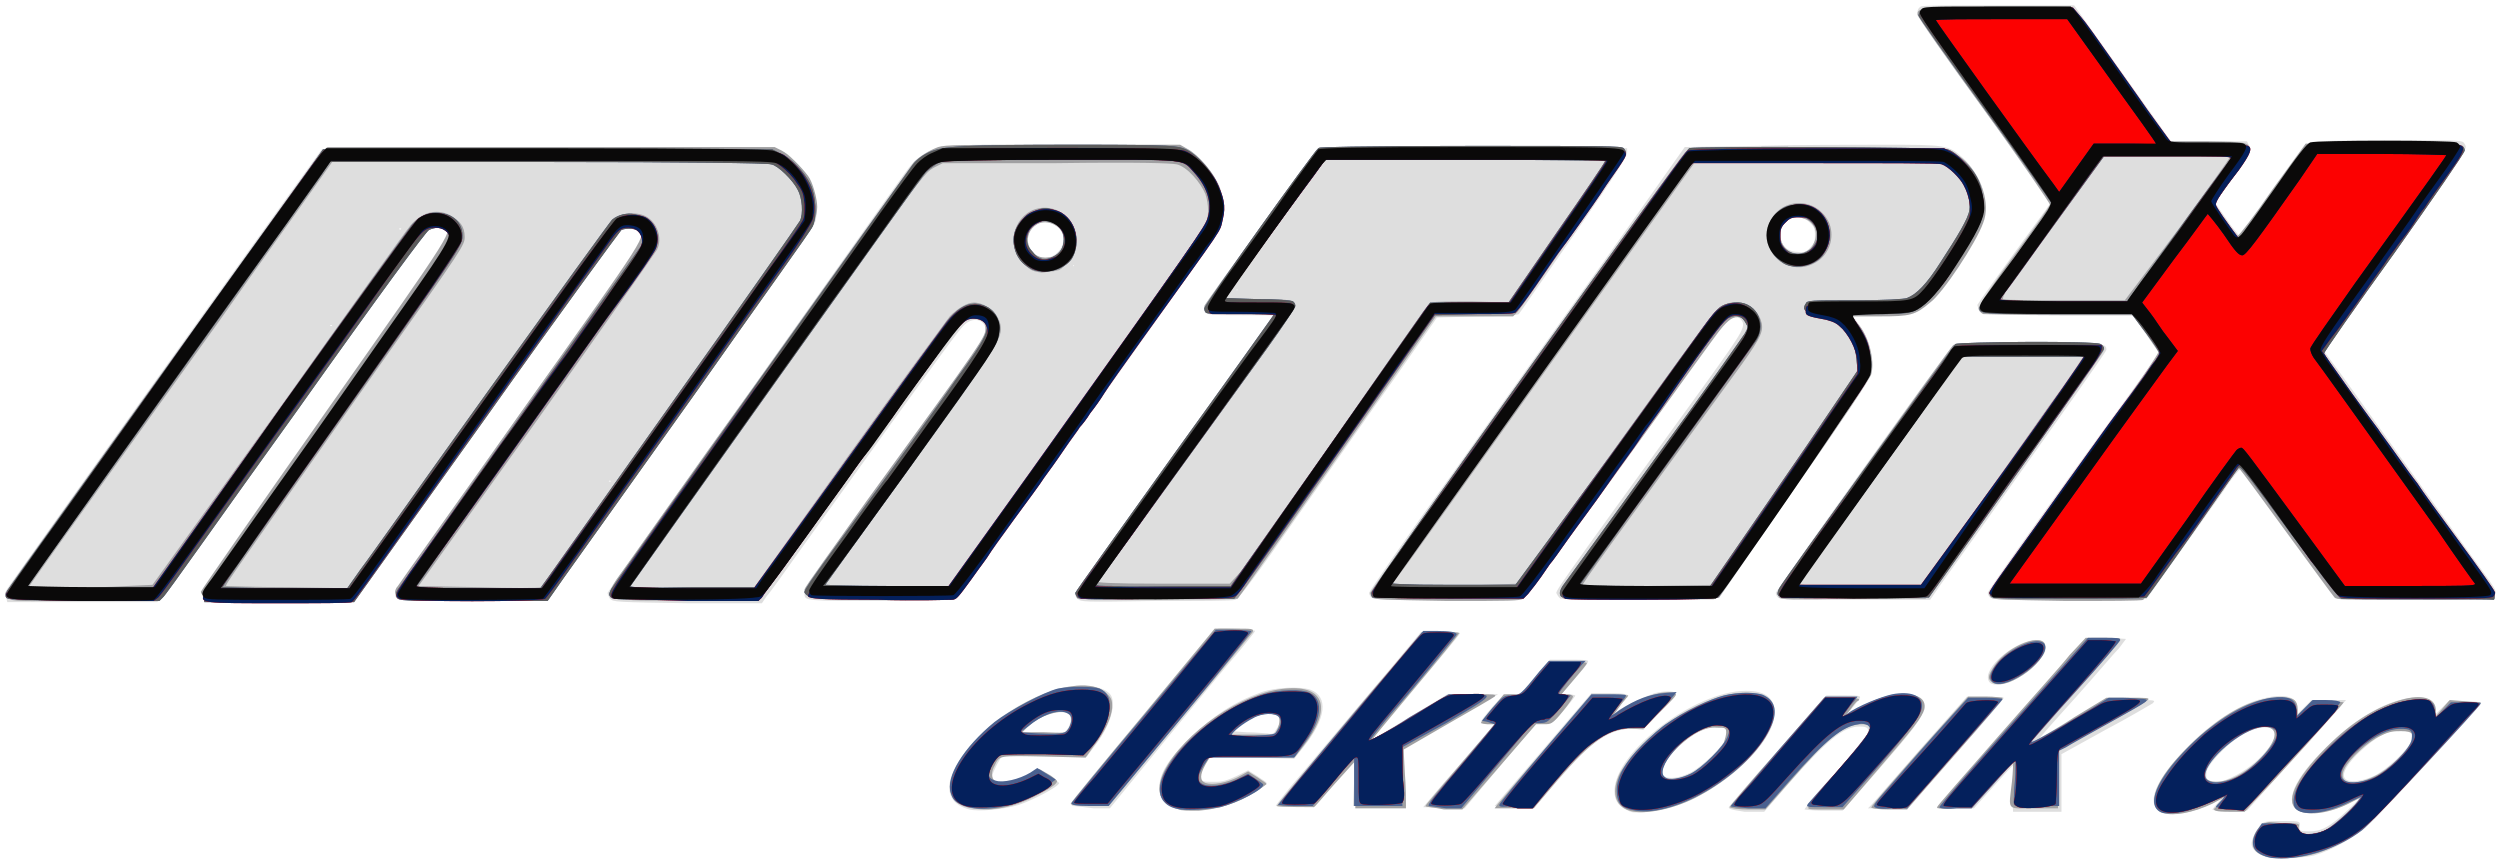
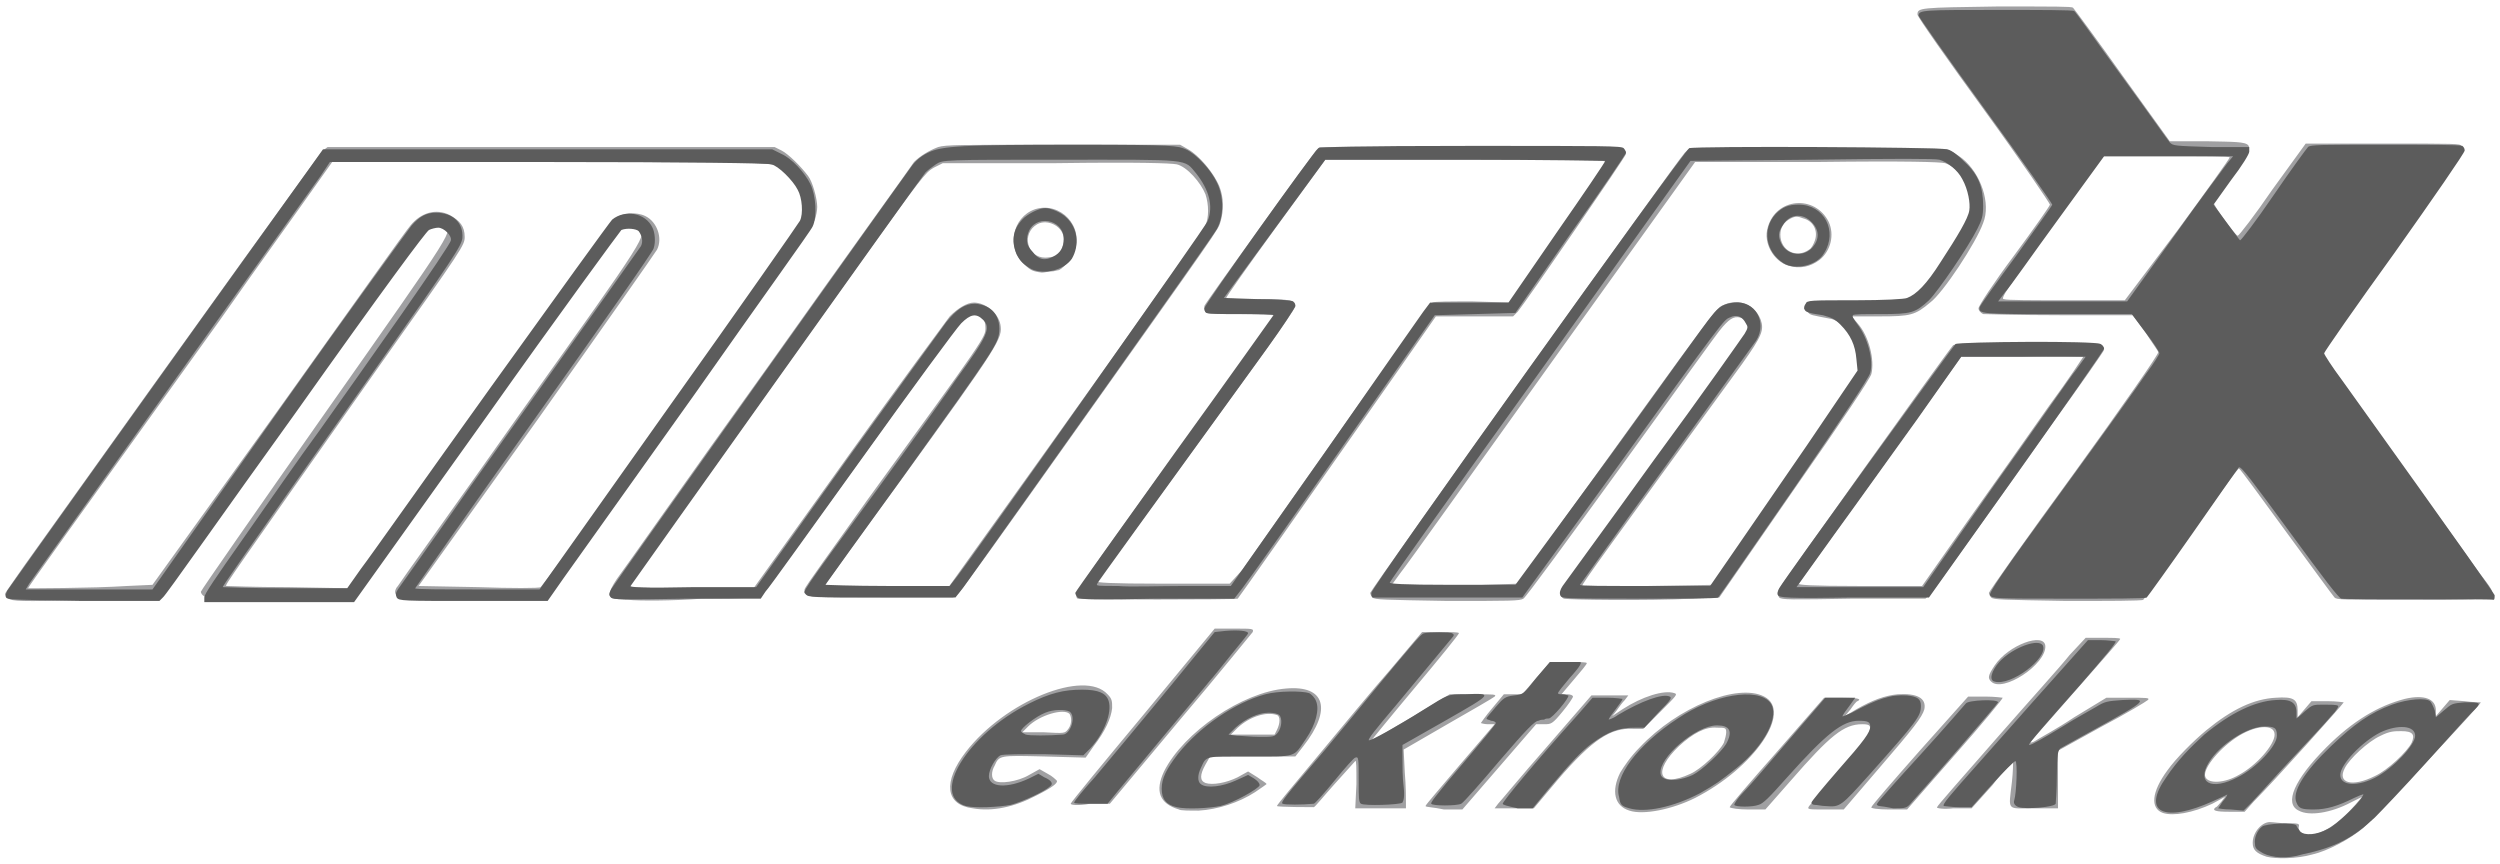
<svg xmlns="http://www.w3.org/2000/svg" xmlns:ns1="http://www.inkscape.org/namespaces/inkscape" xmlns:ns2="http://sodipodi.sourceforge.net/DTD/sodipodi-0.dtd" version="1.1" id="svg4143" ns1:version="0.91 r13725" ns2:docname="Logo Matrix.svg" x="0px" y="0px" viewBox="0 0 217 75" style="enable-background:new 0 0 217 75;" xml:space="preserve">
  <style type="text/css">
	.st0{fill:#DEDEDE;}
	.st1{fill:#A0A0A2;}
	.st2{fill:#4A6190;}
	.st3{fill:#5C5C5C;}
	.st4{fill:#FC0101;}
	.st5{fill:#04205C;}
	.st6{fill:#0A0909;}
</style>
  <g id="layer1" transform="translate(0,-977.362)" ns1:groupmode="layer" ns1:label="Ebene 1">
    <g id="g4792" transform="translate(0.035,0.025)">
-       <path id="path4806" ns1:connector-curvature="0" class="st0" d="M196.6,1051.7c-0.7-0.2-1.2-0.7-1.2-1.1    c0-0.2,0.1-0.6,0.3-0.9c0.6-1.1,0.6-1.1,2.3-1.1c1.4,0,1.6,0,1.6,0.3c-0.1,0.6,0,0.6,0.8,0.6c1.1,0,1.8-0.4,3.3-1.8    c1.2-1.1,1.2-1.2,0.5-0.8c-1.8,1-4.1,1.3-4.9,0.7c-1.1-0.9,0.1-3.1,3.1-5.9c2.3-2.2,4.9-3.6,6.9-3.8c1.4-0.1,2,0.2,2,1v0.5    l0.6-0.6l0.6-0.6h1.4c0.8,0,1.4,0.1,1.4,0.1c0,0.2-8.4,9.4-9.5,10.4c-1.4,1.3-3.3,2.4-5,2.9C199.9,1051.8,197.3,1052,196.6,1051.7    L196.6,1051.7z M206,1044.7c1.1-0.5,3-2.3,3.3-3.1c0.2-0.7-0.1-1-1.1-0.9c-1.1,0.1-2.1,0.7-3.3,1.8c-1.2,1.1-1.7,2-1.4,2.4    C203.8,1045.3,204.9,1045.2,206,1044.7z M187.4,1047.8c-0.9-0.7-0.6-2,1-4c2.5-3.1,5.7-5.4,8.3-5.9c1.7-0.4,2.7,0,2.7,0.9l0,0.5    l0.6-0.6l0.6-0.6l1.5,0l1.5,0l-4.3,4.8l-4.3,4.8h-1.5c-0.8,0-1.5,0-1.5-0.1c0,0,0.2-0.3,0.5-0.6l0.5-0.6l-0.8,0.5    c-1.2,0.7-2.6,1.1-3.6,1.1C188,1048,187.5,1047.9,187.4,1047.8L187.4,1047.8z M194.1,1044.6c1.1-0.6,2.1-1.4,2.9-2.5    c1.1-1.6,0-2.2-2.2-1.1c-1.2,0.6-3.1,2.5-3.3,3.3c-0.1,0.7,0,0.9,0.8,0.9C192.9,1045.2,193.3,1045,194.1,1044.6L194.1,1044.6z     M141.5,1047.8c-1-0.4-1.4-0.9-1.4-1.8c0-3.4,7-8.7,11.4-8.7c1.7,0,2.5,0.6,2.5,1.9c0,2.6-4.3,6.6-8.6,8.1    C144.3,1047.7,142,1048,141.5,1047.8z M146.7,1044.4c1-0.5,3-2.4,3.1-3.1c0.4-1.4-1.8-1.2-3.7,0.4c-0.8,0.7-1.7,1.8-1.9,2.4    C144,1045,145.3,1045.1,146.7,1044.4L146.7,1044.4z M84.1,1047.6c-2.7-0.7-2.2-3.4,1.2-6.7c1.7-1.7,4.6-3.3,6.6-3.8    c2-0.5,4-0.2,4.5,0.6c0.5,0.9-0.2,2.9-1.5,4.5l-0.6,0.8h-3.7h-3.7l-0.4,0.7c-0.2,0.4-0.4,0.8-0.4,1c0,0.8,1.6,0.8,3.2,0l1-0.5    l0.8,0.5c0.5,0.3,0.8,0.6,0.8,0.6c0,0.3-2.3,1.5-3.5,1.9C87.1,1047.6,84.9,1047.8,84.1,1047.6z M92.7,1040.5    c0.5-1,0.1-1.5-1.1-1.3c-0.8,0.1-1.6,0.5-2.4,1.2l-0.6,0.5l1.9,0l1.9,0L92.7,1040.5L92.7,1040.5z M101.7,1047.4    c-0.8-0.4-1.1-0.8-1.1-1.7c0-1.2,0.7-2.4,2.6-4.2c2-2,3.8-3.2,6.3-4.1c1.2-0.4,3.3-0.5,4.2-0.2c1.6,0.6,1.4,2.5-0.6,5l-0.8,1    l-3.6-0.1l-3.6-0.1l-0.4,0.5c-0.5,0.6-0.7,1.4-0.4,1.6c0.1,0.1,0.6,0.1,1.1,0.1c0.7,0,1-0.1,1.9-0.5l1-0.5l0.8,0.5    c0.4,0.3,0.8,0.5,0.8,0.6c0,0.2-0.9,0.8-1.9,1.3C105.9,1047.7,103,1048,101.7,1047.4L101.7,1047.4z M110.7,1040.7    c0.7-0.9,0.3-1.5-0.9-1.4c-0.8,0.1-1.3,0.3-2.3,1l-0.7,0.5l1.4,0.1c0.8,0,1.6,0.1,1.8,0.1C110.3,1041.1,110.6,1041,110.7,1040.7    L110.7,1040.7z M174.6,1046c0.1-0.9,0.1-1.8,0.2-2c0-0.2,0-0.3,0-0.3c-0.1,0-0.9,0.9-1.8,1.9l-1.7,1.9h-1.6h-1.6l0.3-0.3    c1.2-1.5,12.9-14.5,13.1-14.5c0.1,0,0.9,0,1.6,0l1.4,0.1l-0.6,0.8c-0.4,0.4-2,2.3-3.7,4.2c-3.9,4.3-3.6,4.1-3.2,3.9    c0.2-0.1,1.6-0.9,3.2-1.9l2.9-1.7h2c2,0,2,0,1.7,0.3c-0.2,0.1-2,1.2-4.1,2.3l-3.8,2.1v2.5v2.5h-2.1h-2.1L174.6,1046L174.6,1046z     M130.9,1047.4l-1.2-0.1l4.2-4.9l4.2-4.9l1.5,0c1.4,0,1.9,0.1,1.6,0.4c-0.1,0-0.4,0.4-0.6,0.7l-0.5,0.6l0.5-0.3    c1-0.6,2.4-1.2,3-1.4c0.8-0.2,1.7-0.2,1.8,0c0,0.1-0.6,0.8-1.4,1.7l-1.4,1.5l-0.7-0.1c-0.9-0.1-2.1,0.2-3.2,1    c-1,0.7-1.8,1.5-3.8,3.8c-1.7,2-1.9,2.2-2.4,2.1C132.3,1047.5,131.6,1047.5,130.9,1047.4L130.9,1047.4z M150.1,1047.3    c0.1-0.1,2-2.4,4.3-4.9l4.1-4.7h1.4c0.8,0,1.4,0,1.5,0.1c0.1,0.1-0.2,0.4-0.5,0.8l-0.6,0.7l1-0.5c2.1-1.2,4.4-1.5,5.3-0.8    c0.4,0.3,0.4,0.4,0.3,0.9c-0.1,0.8-0.8,1.7-4.1,5.5l-2.9,3.3h-1.7c-1,0-1.6-0.1-1.6-0.1c0-0.1,1.1-1.4,2.5-2.9    c3.3-3.7,3.6-4.3,2.3-4.3c-1.4,0-2.8,1.1-6.3,5.1l-2,2.3h-1.7C150,1047.6,149.9,1047.5,150.1,1047.3L150.1,1047.3z M162.4,1047.2    c0.2-0.2,2.1-2.4,4.3-4.9l4-4.5l1.6,0c0.9,0,1.6,0.1,1.6,0.1c0,0.1-1.6,2-3.6,4.2c-2,2.2-3.8,4.3-4.2,4.7l-0.6,0.7h-1.7h-1.7    L162.4,1047.2L162.4,1047.2z M93.1,1047.3c-0.3-0.1-0.2-0.3,2.1-3c1.3-1.6,4.2-5,6.3-7.6c2.3-2.8,4-4.7,4.2-4.8    c0.4-0.1,3.2,0.1,3.2,0.2c0,0.1-0.6,0.8-1.4,1.8c-0.8,0.9-3.6,4.3-6.3,7.6l-4.9,6l-1.4,0C94,1047.4,93.3,1047.3,93.1,1047.3z     M110.7,1047.3c0-0.1,0.6-0.8,1.3-1.7c1.3-1.5,3.7-4.4,8.8-10.4l2.5-3h1.7c0.9,0,1.7,0,1.7,0.1c0,0.1-2.6,3.2-5.7,6.9    c-2.2,2.6-2.1,2.5-1.5,2.1c0.3-0.2,1.8-1.1,3.3-2l2.8-1.7l2.2,0l2.2,0l-4.1,2.3l-4.1,2.3l0,0.7c0,0.4,0.1,1.6,0.1,2.6l0.1,1.8    h-2.3h-2.3l0.1-2.1c0-1.2,0-2.1,0-2.1c0,0-0.8,0.9-1.8,2.1l-1.8,2.1h-1.6C111.5,1047.4,110.8,1047.3,110.7,1047.3L110.7,1047.3z     M123.5,1047.4c0,0,1.4-1.7,3.1-3.6l3.1-3.6l-0.6,0c-0.3,0-0.6-0.1-0.6-0.2c0-0.1,0.4-0.6,1-1.3c1-1.1,1-1.1,1.7-1.1h0.7l1.3-1.5    l1.3-1.5h1.6c0.9,0,1.6,0,1.7,0.1c0.1,0.1-0.4,0.7-1.1,1.5l-1.2,1.4h0.6c0.3,0,0.6,0.1,0.6,0.1c0,0.1-0.5,0.7-1,1.3    c-0.9,1.1-1,1.1-1.7,1.1h-0.7l-3.1,3.7l-3.1,3.7l-1.7,0C124.3,1047.4,123.5,1047.4,123.5,1047.4L123.5,1047.4z M172.7,1036.6    c-0.9-0.9,1.6-3.3,3.7-3.7c0.8-0.1,1.2,0.3,1.1,0.9c-0.1,0.6-1.6,2-2.6,2.5C174.1,1036.8,173,1036.9,172.7,1036.6L172.7,1036.6z     M0.5,1029.2c-0.2-0.3-0.1-0.5,0.4-1.2c11.2-15.8,26.9-37.6,27-37.7c0.2-0.1,4.3-0.2,19.5-0.2c22,0,20.2-0.1,21.6,1.3    c1.4,1.4,2.1,3.2,1.8,4.9c-0.1,0.6,0,0.4-7.9,11.5c-3,4.2-7.7,10.8-10.3,14.5c-2.7,3.8-5,6.9-5.1,7c-0.2,0.1-1.7,0.2-6.5,0.2    c-6.7,0-6.9,0-6.7-0.8c0-0.2,4.9-7.1,10.7-15.3c5.8-8.2,10.7-15.1,10.7-15.3c0.1-0.6-0.2-1-0.8-1.1c-0.9-0.2,0.7-2.3-15.2,20    c-4.7,6.6-8.7,12.2-8.8,12.3c-0.3,0.3-12.9,0.3-13.2,0c-0.4-0.4-0.6-0.2,5.5-8.8c0.6-0.8,2.2-3.1,3.7-5.2c1.5-2.1,4.2-6,6.1-8.6    c5.7-8.1,6-8.5,6-8.8c0-0.9-1.3-1.1-2.1-0.4c-0.2,0.2-5.4,7.4-11.5,15.9c-6.1,8.5-11.2,15.7-11.4,15.9l-0.4,0.3H7.1H0.6    L0.5,1029.2L0.5,1029.2z M53,1019.1C53,1019.1,53,1019.1,53,1019.1c-0.1-0.1-0.2,0-0.2,0S52.9,1019.2,53,1019.1    C53,1019.2,53,1019.2,53,1019.1z M28.8,1005.6C28.8,1005.6,28.8,1005.6,28.8,1005.6c-0.1-0.1-0.2,0-0.2,0S28.7,1005.7,28.8,1005.6    C28.8,1005.7,28.8,1005.7,28.8,1005.6z M34.8,997.2C34.8,997.2,34.8,997.2,34.8,997.2c-0.1-0.1-0.2,0-0.2,0    C34.7,997.3,34.7,997.3,34.8,997.2C34.8,997.3,34.8,997.3,34.8,997.2z M52.9,1029.3c-0.1-0.2-0.2-0.4-0.2-0.5    c0.1-0.2,2-2.9,8.8-12.5c1.8-2.5,4.1-5.7,5.2-7.3c9.8-13.8,12-17,12.4-17.4c0.3-0.3,0.9-0.8,1.4-1l1-0.5l10.3,0    c10.2,0,10.3,0,11.1,0.3c1,0.4,2.1,1.7,2.7,2.9c0.4,0.9,0.5,1.2,0.5,2.1c0,0.6-0.1,1.3-0.2,1.7c-0.1,0.3-3.1,4.6-6.6,9.5    s-8.5,12-11.2,15.7c-2.7,3.8-5,6.9-5.1,7c-0.2,0.1-1.7,0.2-6.5,0.2c-6.6,0-6.7,0-6.7-0.6c0-0.2,2.8-4.1,6.2-8.8    c8.2-11.3,9.4-13.1,9.5-13.8c0.2-1.1-0.9-1.6-1.8-0.8c-0.5,0.5-0.8,0.8-14,19.2c-1.5,2.1-2.9,4.1-3.2,4.4l-0.4,0.6h-6.4    C53.4,1029.6,53.2,1029.6,52.9,1029.3L52.9,1029.3z M93.2,1000.4C93.2,1000.3,93.2,1000.3,93.2,1000.4c-0.1-0.1-0.1,0-0.1,0    S93.1,1000.5,93.2,1000.4C93.2,1000.5,93.2,1000.4,93.2,1000.4z M91.7,999.3c0.9-0.8,0.7-2.1-0.4-2.6c-1.4-0.6-2.7,0.9-1.9,2.2    C89.9,999.8,90.9,1000,91.7,999.3z M93.5,1029.3c-0.2-0.2-0.3-0.4-0.2-0.5c0.1-0.2,1.1-1.6,5.7-7.9c1.3-1.9,3.5-4.8,4.7-6.5    c1.3-1.7,3.2-4.4,4.3-5.9c1.1-1.5,2.2-3,2.4-3.3l0.3-0.5l-2.9,0c-3,0-3.4,0-3.3-0.6c0-0.2,2.3-3.3,5-7.1l4.9-6.8l13.4,0l13.4,0    l0,0.4c0,0.3-1,1.9-4.6,7.1c-2.6,3.7-4.7,6.8-4.8,6.9c-0.1,0.1-1.6,0.2-3.6,0.2l-3.5,0.1l-3.7,5.3c-2.1,2.9-5.9,8.4-8.6,12.2    c-3.1,4.5-4.9,6.9-5.2,7c-0.2,0.1-3.3,0.1-6.9,0.1C93.9,1029.6,93.8,1029.6,93.5,1029.3L93.5,1029.3z M107.4,1002.5    C107.4,1002.4,107.4,1002.4,107.4,1002.5c-0.1-0.1-0.1,0-0.1,0S107.3,1002.6,107.4,1002.5C107.4,1002.6,107.4,1002.5,107.4,1002.5    z M119,1029.2c-0.1-0.1-0.2-0.3-0.2-0.4s3.2-4.8,7.2-10.3c3.9-5.5,10.1-14.2,13.7-19.2l6.5-9.2l6.2-0.1c3.4-0.1,8.4-0.1,11-0.1    c5.5,0,5.7,0,7,1.2c1.2,1.1,2,3.3,1.8,4.6c-0.1,0.8-1,2.4-2.5,4.7c-1.6,2.4-2.5,3.4-3.5,3.8c-0.7,0.3-0.9,0.4-3.1,0.4h-2.4    l0.6,0.9c0.8,1.1,1.1,2.3,1,3.6c-0.1,1.1,0.6,0-7,11.1c-2.3,3.3-4.5,6.5-4.9,7.1c-0.4,0.6-1,1.3-1.2,1.6l-0.5,0.5h-6.6    c-3.6,0-6.7-0.1-6.7-0.1c-0.1-0.1-0.2-0.2-0.3-0.4c-0.1-0.3-1,0.9,13-18.4c3.3-4.6,3.5-4.9,2.9-5.5c-0.4-0.4-1-0.3-1.5,0.2    c-0.2,0.3-4.2,5.7-8.8,12c-4.6,6.4-8.5,11.7-8.6,11.8c-0.3,0.2-0.8,0.3-6.7,0.3C120.8,1029.4,119.2,1029.4,119,1029.2L119,1029.2z     M157.1,998.8c0.4-0.4,0.4-0.6,0.4-1.1c0-0.6-0.1-0.7-0.5-1.1c-1-0.9-2.5-0.2-2.5,1.1c0,0.9,0.6,1.5,1.5,1.5    C156.5,999.3,156.8,999.2,157.1,998.8z M154.3,1029.2c-0.1-0.1-0.2-0.3-0.2-0.4c0-0.2,15.2-21.5,15.5-21.6c0.1-0.1,3-0.1,6.5-0.1    c6.4,0,6.7,0,6.7,0.6c0,0.1-1.2,1.8-2.6,3.8c-6.8,9.6-11,15.5-11.8,16.6l-0.9,1.3H161C155.4,1029.4,154.5,1029.4,154.3,1029.2    L154.3,1029.2z M172.7,1029.2c-0.1-0.1-0.2-0.3-0.2-0.4c0-0.2,5.6-8.1,14.4-20.1l0.5-0.7l-1.2-1.7l-1.2-1.7h-6.5    c-6.2,0-6.5,0-6.7-0.3c-0.1-0.2-0.2-0.4-0.2-0.5c0.1-0.2,1.8-2.6,5.9-8.2l0.5-0.7l-2.3-3.2c-1.3-1.8-3.9-5.4-5.8-8.1    c-2.2-3-3.5-5-3.5-5.2c0-0.2,0.1-0.4,0.3-0.5c0.2-0.1,2.5-0.1,6.8-0.1l6.5,0l4.2,5.9l4.2,5.9l3.3,0l3.3,0l0.2,0.4    c0.2,0.3,0.1,0.5-1,2c-0.6,0.9-1.4,1.9-1.6,2.3l-0.4,0.6l0.7,1c0.4,0.6,0.9,1.3,1.1,1.5l0.4,0.5l2.9-4c1.6-2.2,3-4.1,3.2-4.2    c0.2-0.1,2.4-0.2,6.7-0.2c5.6,0,6.4,0,6.6,0.2c0.1,0.1,0.2,0.3,0.2,0.4s-0.4,0.8-0.9,1.5c-0.5,0.7-3.2,4.4-5.9,8.2    c-2.7,3.8-5.1,7.1-5.3,7.4l-0.3,0.5l1.7,2.3c3.8,5.3,11.6,16.2,12.5,17.4c0.8,1.1,0.9,1.3,0.7,1.6l-0.2,0.4h-6.6    c-3.7,0-6.7-0.1-6.8-0.1c-0.1-0.1-2-2.6-4.2-5.7c-2.2-3.1-4.1-5.6-4.2-5.6c-0.1,0-0.8,0.8-1.5,1.9c-5.5,7.7-6.6,9.3-6.7,9.4    c-0.1,0.1-3.1,0.1-6.8,0.1C174.6,1029.4,172.9,1029.4,172.7,1029.2L172.7,1029.2z" />
      <path id="path4804" ns1:connector-curvature="0" class="st1" d="M196.7,1051.7c-0.9-0.3-1.2-0.6-1.2-1.2c0-1,0.9-1.9,1.6-1.8    c0.2,0,0.8,0.1,1.4,0.1c0.9,0,1.1,0,1,0.3c-0.1,0.3,0.3,0.7,0.8,0.7c1.2,0,2.6-0.9,4.1-2.6l0.6-0.7l-1,0.5    c-1.7,0.9-3.6,1.2-4.5,0.7c-1.3-0.6-0.4-2.7,2.4-5.5c2.3-2.3,4.5-3.6,6.8-4.2c1.7-0.4,2.7,0,2.7,1v0.5l0.6-0.7l0.6-0.7l1.3,0.1    c0.7,0.1,1.4,0.1,1.4,0.1c0.1,0.1-9.4,10.2-10.2,10.9c-1.2,1-3.1,2-4.4,2.3C199.3,1051.9,197.5,1051.9,196.7,1051.7L196.7,1051.7z     M206.1,1044.7c1.1-0.5,2.8-2.1,3.2-2.9c0.3-0.7,0.1-1-0.9-1c-0.6,0-1,0-1.8,0.4c-1.1,0.5-2.7,2-3.1,2.8    C202.8,1045.3,204.1,1045.7,206.1,1044.7z M187.7,1047.9c-1.1-0.4-1-1.8,0.4-3.7c0.7-1,2.3-2.6,3.4-3.5c2.2-1.8,4.1-2.7,6-2.8    c1.5-0.1,1.9,0.1,1.9,1.1l0,0.6l0.6-0.7l0.6-0.7h1.4c0.8,0,1.4,0.1,1.4,0.1c0,0.1-6,6.8-7.8,8.6l-0.8,0.9h-1.3    c-1.2,0-1.6-0.1-1.2-0.4c0.1,0,0.3-0.3,0.5-0.5l0.3-0.4l-1.1,0.6C190.3,1047.9,188.6,1048.2,187.7,1047.9L187.7,1047.9z     M194.3,1044.6c1.5-0.8,3.1-2.6,3.1-3.5c0-1-1.8-0.8-3.4,0.3c-1.6,1.1-2.9,2.8-2.6,3.4C191.7,1045.4,193.1,1045.3,194.3,1044.6z     M141.4,1047.7c-1.3-0.4-1.6-1.7-0.8-3.3c0.3-0.5,0.9-1.4,1.7-2.2c3.3-3.5,8.5-5.6,10.8-4.4c2.5,1.3-0.9,6.2-6,8.8    C145.1,1047.6,142.6,1048.1,141.4,1047.7z M146.7,1044.5c0.9-0.4,2.5-1.9,2.9-2.7c0.1-0.3,0.2-0.7,0.2-0.9c0-0.4-0.1-0.4-0.8-0.4    c-1-0.1-2.1,0.5-3.3,1.6C143.4,1044.3,143.9,1045.8,146.7,1044.5L146.7,1044.5z M84.4,1047.5c-2.4-0.3-2.6-2.3-0.6-4.9    c3.4-4.4,10.3-7.2,12.3-5c0.4,0.4,0.4,0.6,0.4,1.2c-0.1,0.9-0.6,2-1.6,3.3l-0.7,1l-3.6-0.1c-3.9-0.1-3.9-0.1-4.3,0.8    c-0.3,0.5-0.3,1.1,0,1.3c0.4,0.3,2,0.1,3-0.5l0.9-0.5l0.7,0.4c0.4,0.2,0.7,0.5,0.8,0.6c0.1,0.2-0.4,0.6-1.8,1.3    C88,1047.4,86.1,1047.8,84.4,1047.5L84.4,1047.5z M92.7,1040.6c0.3-0.4,0.3-1,0.1-1.3c-0.5-0.5-2.6,0.1-3.6,1.1l-0.5,0.5h1.9    C92.4,1041,92.4,1041,92.7,1040.6z M102.3,1047.6c-1.7-0.5-2.1-1.6-1.3-3.3c1.7-3.4,6.8-6.9,10.6-7.2c3.4-0.3,4,1.8,1.5,5    l-0.7,0.9h-3.7h-3.7l-0.4,0.7c-0.5,0.9-0.5,1.4,0,1.6c0.6,0.2,1.8,0,2.8-0.5l0.9-0.5l0.8,0.5c0.4,0.3,0.8,0.5,0.8,0.6    c0,0-0.4,0.3-1,0.7c-1.4,0.9-3.2,1.5-4.9,1.6C103.2,1047.7,102.4,1047.7,102.3,1047.6L102.3,1047.6z M110.8,1040.7    c0.3-0.6,0.3-1.2,0-1.3c-0.9-0.3-2.3,0.1-3.4,1.1l-0.6,0.6l1.9,0l1.9,0L110.8,1040.7L110.8,1040.7z M150.1,1047.4    c0-0.1,1.8-2.2,4.1-4.8l4.1-4.7l1.5,0c1.4,0,1.8,0.1,1.4,0.3c-0.1,0-0.4,0.4-0.6,0.7l-0.5,0.6l1-0.6c1.4-0.8,2.5-1.2,3.6-1.3    c1.6-0.1,2.5,0.3,2.3,1.3c-0.2,0.7-0.9,1.6-4,5.2l-3,3.5h-1.6c-1.5,0-1.6,0-1.4-0.3c0.1-0.1,1.1-1.3,2.2-2.6    c2.6-2.9,3.1-3.7,3.1-4.1c0-0.3-0.1-0.4-0.7-0.4c-1.6,0-2.8,1-6.2,4.9l-2.2,2.5h-1.5C150.9,1047.6,150.2,1047.5,150.1,1047.4    L150.1,1047.4z M162.4,1047.4c0-0.1,1.9-2.3,4.2-4.9l4.2-4.7h1.5c0.8,0,1.5,0.1,1.5,0.1c0,0.1-1.8,2.3-4.1,4.9l-4.2,4.8h-1.6    C163,1047.6,162.3,1047.5,162.4,1047.4z M168.1,1047.4c0-0.1,2.3-2.7,5.1-5.9s5.7-6.4,6.4-7.3l1.4-1.5l1.5,0c0.8,0,1.5,0,1.5,0.1    c0,0.1-1.8,2.1-3.9,4.5c-2.1,2.4-3.9,4.4-3.9,4.5c0,0,0.2,0,0.5-0.2c0.3-0.2,1.8-1,3.3-2l2.8-1.7h1.9c1.6,0,1.9,0,1.7,0.2    c-0.1,0.1-1.9,1.2-4,2.3l-3.8,2.1l0,2.5l0,2.5h-2.1c-2.4,0-2.2,0.3-1.9-2.3c0.1-0.9,0.1-1.6,0.1-1.7c0,0-0.9,0.8-1.8,2l-1.8,2    h-1.6C168.7,1047.6,168,1047.5,168.1,1047.4L168.1,1047.4z M110.8,1047.3c0-0.1,1.6-2,3.6-4.4c2-2.4,4.8-5.8,6.3-7.5l2.7-3.2    l1.6,0c0.9,0,1.6,0,1.6,0.1c0,0.1-1.7,2.2-3.8,4.7c-2.1,2.5-3.8,4.6-3.8,4.6s0.1,0,0.1,0c0.1,0,1.6-1,3.4-2l3.3-2h2.1    c1.7,0,2,0,1.8,0.2c-0.1,0.1-2,1.2-4.1,2.4l-3.8,2.2l0.1,2c0.1,1.1,0.1,2.3,0.1,2.6l0,0.5h-2.2h-2.2l0.1-2.1c0-1.5,0-2.1-0.1-2    c-0.1,0.1-0.9,1-1.8,2s-1.7,2-1.8,2C113.8,1047.4,110.9,1047.4,110.8,1047.3L110.8,1047.3z M123.7,1047.3c0-0.1,1.4-1.7,3-3.6    l3-3.5l-0.6,0c-0.3,0-0.6-0.1-0.6-0.1c0,0,0.4-0.6,1-1.3l1-1.2l0.8,0l0.8,0l1.2-1.4l1.2-1.4h1.6c0.9,0,1.6,0,1.6,0.1    s-0.5,0.7-1.1,1.4l-1.1,1.3l0.5,0c0.3,0,0.5,0.1,0.5,0.2c0,0.1-0.4,0.7-0.9,1.3c-0.9,1.1-1,1.1-1.6,1.1h-0.7l-3.2,3.7l-3.2,3.7    h-1.6C124.4,1047.4,123.7,1047.4,123.7,1047.3L123.7,1047.3z M130,1047.1c0.2-0.2,2-2.4,4.2-4.9l3.9-4.5h1.6h1.6l-0.3,0.4    c-0.2,0.2-0.5,0.6-0.7,0.9l-0.4,0.5l0.9-0.6c1.7-1.1,3.6-1.7,4.5-1.4c0.3,0.1,0.2,0.2-1.2,1.6l-1.5,1.5l-0.9,0    c-1.9-0.1-3.5,0.9-6.5,4.4l-2.1,2.5h-1.7h-1.7L130,1047.1L130,1047.1z M92.9,1047.1c0-0.1,2.8-3.5,6.3-7.7l6.2-7.5h1.7    c1.6,0,1.7,0,1.6,0.3c-0.1,0.1-2.9,3.6-6.3,7.6l-6.1,7.3l-1.7,0C93.5,1047.3,92.9,1047.2,92.9,1047.1L92.9,1047.1z M172.8,1036.5    c-0.3-0.3-0.3-0.5,0.3-1.4c1.2-1.8,4.3-2.9,4.4-1.7C177.6,1035,173.8,1037.5,172.8,1036.5z M0.7,1029.3c-0.2-0.1-0.3-0.3-0.3-0.4    c0-0.1,0.8-1.2,1.7-2.5c16.2-22.7,25.6-35.7,25.9-36l0.4-0.3l19.4,0l19.4,0l0.6,0.3c0.6,0.3,1.7,1.4,2.3,2.2    c0.4,0.5,0.8,2,0.8,2.7c0,0.3-0.1,0.8-0.2,1.1c-0.1,0.3-2.4,3.7-5.2,7.6c-2.7,3.9-7.8,11-11.3,15.9c-3.5,4.9-6.5,9-6.7,9.2    c-0.4,0.3-0.4,0.3-5.7,0.3c-6.3,0-7.3-0.1-7.5-0.5c-0.1-0.2,0-0.5,0.2-0.7c0.1-0.2,5-7,10.7-15.1c11.2-15.7,10.9-15.3,10.2-16    c-0.4-0.3-1.2-0.3-1.6,0c-0.2,0.1-5.3,7.3-11.5,15.9c-6.1,8.6-11.3,15.8-11.5,16l-0.4,0.3h-6.2c-5.4,0-6.2,0-6.5-0.2    c-0.2-0.1-0.3-0.3-0.3-0.4c0-0.1,4.8-7,10.7-15.4c11.6-16.5,11.3-16,10.3-16.4c-0.7-0.3-1.3-0.1-1.8,0.5    c-0.3,0.3-5.5,7.6-11.6,16.2c-7.4,10.3-11.3,15.7-11.5,15.7c-0.2,0-3.1,0.1-6.4,0.1C1.8,1029.6,1,1029.5,0.7,1029.3L0.7,1029.3z     M11,1028.2l2.2-0.1l11-15.3c6-8.4,11.1-15.6,11.4-15.9c0.9-1.1,2.2-1.5,3.4-0.9c0.9,0.5,1.3,1,1.3,1.9c0,0.7-0.1,0.9-7.2,10.9    c-13.3,18.9-13.6,19.3-13.5,19.4c0,0,2.5,0.1,5.4,0.1l5.3,0.1l5.8-8.1c13.3-18.7,16.8-23.6,17.3-24c0.6-0.5,1.8-0.6,2.6-0.2    c1,0.5,1.5,1.9,1,2.9c-0.1,0.2-4.8,6.9-10.4,14.8l-10.3,14.4l5.2,0.1c2.8,0.1,5.3,0.1,5.4,0s2.9-3.8,6.1-8.4    c8.9-12.5,15.4-21.6,16.1-22.7c0.6-0.9,0.7-1,0.6-1.9c0-1.1-0.3-1.8-1.1-2.7c-1.2-1.3,0.9-1.2-20.7-1.2l-19.1,0l-1.7,2.4    c-0.9,1.3-4.6,6.4-8.1,11.4c-13.3,18.5-16.6,23.1-16.6,23.2C2.3,1028.4,8,1028.4,11,1028.2L11,1028.2z M54.5,1029.4    c-1.5-0.1-1.6-0.1-1.6-0.5c0-0.3,0.2-0.7,0.6-1.3c0.4-0.5,6.2-8.8,13.1-18.4c6.8-9.6,12.6-17.6,12.7-17.8c0.5-0.5,1.3-1,2.1-1.3    c0.7-0.2,1.7-0.2,10.9-0.2l10.1,0l0.7,0.4c0.9,0.5,2.2,2,2.7,3.2c0.4,1,0.4,2.1,0.1,3.1c-0.2,0.7,0,0.4-13.5,19.4    c-4.9,6.9-9.1,12.8-9.3,12.9l-0.4,0.3h-6.2c-6.6,0-6.8,0-6.7-0.7c0-0.2,2.5-3.6,5.4-7.7c10.4-14.3,10.3-14.2,10.3-15    c0-1.5-1.3-1.6-2.4-0.2c-0.3,0.4-4.2,5.7-8.7,12c-4.5,6.2-8.2,11.4-8.4,11.5c-0.2,0.1-1.4,0.2-5.1,0.2    C58.3,1029.5,55.4,1029.5,54.5,1029.4L54.5,1029.4z M73.6,1016.9c4.5-6.3,8.5-11.7,8.8-12.1c0.7-0.7,1.5-1.2,2.1-1.2    c1,0,2.1,0.9,2.3,1.9c0.2,1.2,0,1.6-8.7,13.6c-3.3,4.5-6.1,8.4-6.3,8.7l-0.3,0.5l5.4,0l5.4,0l2-2.8c8.1-11.3,20.1-28.1,20.3-28.6    c0.3-0.7,0.3-1.8,0-2.7c-0.4-1-1.6-2.4-2.5-2.6c-0.5-0.1-3.3-0.2-10.5-0.1l-9.8,0l-0.8,0.4c-0.7,0.4-1.1,0.9-6.2,8    c-5.5,7.7-8.3,11.6-12.5,17.5c-1.3,1.8-3.6,5-5.1,7.1l-2.7,3.8l2.7,0.1c1.5,0,3.9,0.1,5.4,0.1l2.7,0L73.6,1016.9L73.6,1016.9z     M90.4,1001c-0.8-0.1-1-0.2-1.5-0.7c-1.6-1.4-1.1-4.1,0.9-4.8c2.2-0.7,4.3,1.5,3.4,3.7c-0.2,0.6-1.1,1.6-1.4,1.6    c-0.1,0-0.3,0.1-0.6,0.1C91,1000.9,90.6,1001,90.4,1001L90.4,1001z M91.6,999.6c0.4-0.2,0.7-0.9,0.7-1.5c0-1.1-1.4-1.8-2.3-1.3    c-1.4,0.8-0.9,2.9,0.7,2.9C91,999.7,91.4,999.6,91.6,999.6z M93.5,1029.3c-0.4-0.4-0.4-0.4,14.8-21.3c1.3-1.8,2.3-3.2,2.3-3.3    c0,0-1.3-0.1-2.9-0.1c-2.4,0-2.9,0-3.1-0.2c-0.1-0.1-0.1-0.3-0.1-0.5c0.1-0.3,9.3-13,9.7-13.5l0.3-0.3h13.1    c13.6,0,13.5,0,13.5,0.6c0,0.2-8.8,13-9.4,13.7l-0.4,0.4H128h-3.4l-3,4.3c-9.8,14-14.1,20.1-14.2,20.2    C107.2,1029.4,93.6,1029.4,93.5,1029.3L93.5,1029.3z M107.8,1026.8c6.7-9.6,16.2-23,16.5-23.2c0.2-0.1,1.5-0.1,3.5-0.1l3.2,0.1    l4.1-6c2.3-3.3,4.2-6.1,4.2-6.2c0.1-0.2-1.9-0.2-12.1-0.2l-12.2,0l-4.3,5.9c-2.4,3.3-4.3,6-4.3,6.1c0,0.1,1.2,0.1,2.8,0.1    c2.9,0,3.2,0.1,3.2,0.6c0,0.2-1.4,2.2-3.2,4.7s-5.6,7.7-8.5,11.7c-2.9,4-5.4,7.4-5.5,7.5c-0.1,0.1,1,0.2,5.7,0.2h5.8L107.8,1026.8    L107.8,1026.8z M119.1,1029.2c-0.1-0.1-0.2-0.3-0.2-0.4c0-0.2,26.7-37.6,27.3-38.2l0.4-0.4l10.9,0c6,0,11.1,0,11.4,0.1    c0.3,0.1,0.9,0.4,1.4,0.8c1.6,1.3,2.5,3.9,1.8,5.6c-0.6,1.7-3.5,6.1-4.6,6.9c-1.3,1.1-1.7,1.2-4.4,1.2h-2.4l0.5,0.6    c1,1.1,1.5,3.2,1.2,4.4c-0.1,0.4-2.5,4-6.7,10l-6.5,9.4l-2.3,0.1c-4,0.2-10.9,0.1-11.2,0c-0.2-0.1-0.3-0.3-0.3-0.4    c0-0.2,3.6-5.2,8-11.3c4.4-6,8.1-11.2,8.2-11.4c0.2-0.5,0.1-1.1-0.3-1.2c-0.7-0.3-1.1-0.1-1.8,0.7c-0.4,0.4-4.3,5.9-8.8,12.1    s-8.3,11.4-8.5,11.5c-0.3,0.2-1.2,0.2-6.6,0.2C120.1,1029.4,119.3,1029.4,119.1,1029.2L119.1,1029.2z M128.9,1028.1l2.8-0.1    l3.3-4.6c14.4-20,13.9-19.3,14.6-19.6c1.3-0.6,2.7,0,3.2,1.3c0.3,0.9,0.1,1.4-1.6,3.8c-11.5,15.8-14,19.2-13.9,19.3    c0,0,2.6,0,5.7,0l5.7-0.1l1.4-2c0.8-1.1,3.6-5.2,6.2-9.1c2.7-3.9,4.9-7.2,5-7.5c0.5-1.5-1-4.3-2.5-4.5c-1.5-0.3-1.8-0.3-1.9-0.6    c-0.1-0.2-0.1-0.3,0-0.5c0.1-0.2,0.6-0.3,4.4-0.3c4.8-0.1,4.7-0.1,5.8-1.2c0.7-0.7,3-4.2,3.7-5.6c0.4-0.8,0.4-1,0.4-1.8    c-0.1-1.5-1.2-3.1-2.4-3.5c-0.4-0.1-3.3-0.2-11.1-0.1l-10.6,0l-12.4,17.3c-6.8,9.5-12.7,17.8-13.2,18.4l-0.8,1.1l2.7,0    C124.9,1028.2,127.4,1028.2,128.9,1028.1L128.9,1028.1z M155.2,1000.4c-1.3-0.4-2.2-2-1.8-3.3c0.7-2.6,4.1-2.9,5.3-0.5    c0.5,1.1,0.2,2.5-0.8,3.3C157.1,1000.5,156.2,1000.7,155.2,1000.4L155.2,1000.4z M157,999c0.2-0.1,0.4-0.5,0.5-0.8    c0.3-0.9-0.2-1.7-1-1.9c-0.5-0.2-0.7-0.2-1.1,0c-0.6,0.3-0.9,0.8-0.9,1.4C154.5,999.1,155.9,999.8,157,999L157,999z M154.4,1029.2    c-0.1-0.2-0.2-0.3-0.1-0.6c0.1-0.3,14.8-20.9,15.2-21.3c0.1-0.1,1.6-0.2,6.4-0.2c5.6,0,6.3,0,6.5,0.2c0.1,0.1,0.2,0.3,0.2,0.4    c0,0.1-2.1,3.1-4.7,6.7c-2.5,3.6-5.9,8.3-7.4,10.4c-1.5,2.1-2.9,4.1-3.1,4.2l-0.3,0.3h-6.3    C155.4,1029.4,154.6,1029.4,154.4,1029.2L154.4,1029.2z M170.8,1022.5c2.2-3.1,5.4-7.6,7-9.9c1.7-2.3,3-4.3,3-4.3    c0,0-2.4-0.1-5.3,0l-5.3,0l-2.5,3.5c-3.5,4.9-11.5,16-11.6,16.2c-0.1,0.1,1,0.2,5.3,0.2h5.4L170.8,1022.5L170.8,1022.5z     M172.8,1029.2c-0.1-0.1-0.2-0.3-0.2-0.4c0-0.1,3.3-4.8,7.4-10.4c4.2-5.8,7.4-10.4,7.3-10.5c0-0.1-0.6-0.9-1.1-1.7l-1.1-1.5h-6.3    c-3.7,0-6.4-0.1-6.7-0.1c-0.2-0.1-0.4-0.3-0.4-0.5c0-0.2,1.3-2.2,3.1-4.6c1.7-2.3,3.1-4.3,3.1-4.4c0-0.1-2.5-3.8-5.7-8.2    s-5.8-8.1-5.8-8.3c0-0.6,0.2-0.6,6.9-0.7c5.2,0,6.4,0,6.6,0.1c0.1,0.1,2.1,2.8,4.3,5.9l4.1,5.7l3.3,0c4.4,0.1,4.3-0.1,2.1,2.9    c-0.9,1.2-1.6,2.3-1.6,2.4c0,0.3,1.9,2.9,2.1,2.9c0.1,0,1.5-1.8,3-4l2.9-4l6.7,0c6.4,0,6.7,0,6.8,0.2c0.1,0.2,0.1,0.4-0.1,0.7    c-0.1,0.2-2.9,4.2-6.2,8.7l-6,8.3l0.3,0.4c0.2,0.3,6.6,9.3,13.6,19c1.8,2.4,2.3,2.3-5.8,2.3c-6.2,0-6.6,0-6.8-0.2    c-0.1-0.1-2-2.7-4.2-5.7c-2.2-3-4-5.5-4.1-5.5c-0.1,0-1.9,2.5-4.1,5.6s-4.1,5.7-4.2,5.8c-0.1,0.1-3.1,0.1-6.7,0.1    C173.8,1029.4,173,1029.4,172.8,1029.2L172.8,1029.2z M189,997.3c2.5-3.4,4.5-6.2,4.5-6.3c0-0.1-2.3-0.1-5.5-0.1l-5.5,0l-4.5,6.2    c-4,5.5-4.4,6.2-4.1,6.2c0.2,0.1,2.6,0.1,5.4,0.1l5.1,0L189,997.3L189,997.3z" />
-       <path id="path4802" ns1:connector-curvature="0" class="st2" d="M197.1,1051.8c-1.5-0.3-2-1.1-1.2-2.4l0.4-0.6h1.5    c1.5,0,1.5,0,1.5,0.4c0,0.3,0.1,0.4,0.4,0.5c0.5,0.1,1.4,0,2.1-0.3c0.6-0.3,2.3-1.8,2.8-2.5l0.3-0.4l-1.1,0.5    c-1.8,0.9-3.8,1.2-4.5,0.6c-0.4-0.3-0.3-1.2,0.1-2c0.5-1,1.5-2.2,2.9-3.6c2.6-2.5,5.3-3.9,7.5-3.9c1.2,0,1.5,0.2,1.5,1v0.6    l0.7-0.7l0.7-0.7h1.3c0.7,0,1.3,0,1.3,0.1c0,0.2-9.4,10.3-10.3,11C202.8,1051.1,199.4,1052.1,197.1,1051.8L197.1,1051.8z     M206.1,1044.8c1.2-0.6,3.1-2.5,3.2-3.3c0.1-0.8-0.1-0.9-1-0.9c-1,0-2.2,0.6-3.4,1.6c-1.6,1.4-2.1,2.5-1.4,2.9    C204,1045.4,205.2,1045.2,206.1,1044.8L206.1,1044.8z M187.7,1047.9c-1.6-0.5-0.6-2.9,2.3-5.8c2.3-2.3,5.1-3.9,7.1-4.2    c1.5-0.2,2.2,0.1,2.2,1.1v0.5l0.7-0.7l0.7-0.7l1.2,0c0.7,0,1.2,0.1,1.2,0.2c0,0.1-1.8,2.2-4.1,4.7l-4.1,4.5h-1.3    c-0.7,0-1.3-0.1-1.3-0.1c0-0.1,0.2-0.3,0.4-0.5c0.6-0.6,0.4-0.6-0.7-0.1c-0.6,0.3-1.3,0.6-1.6,0.7    C189.6,1047.9,188.3,1048,187.7,1047.9L187.7,1047.9z M194.1,1044.8c1.6-0.8,3.7-3.2,3.5-3.9c-0.2-0.4-0.8-0.6-1.6-0.4    c-2,0.5-4.9,3.2-4.6,4.3C191.6,1045.4,192.8,1045.4,194.1,1044.8L194.1,1044.8z M141.9,1047.7c-1.2-0.2-1.6-0.6-1.6-1.8    c0-1.1,0.7-2.4,2.2-3.9c0.7-0.7,1.7-1.6,2.2-1.9c1.3-0.9,3.7-2.1,4.9-2.4c1.2-0.3,3-0.3,3.5,0c1,0.5,1.2,1.5,0.5,2.9    C151.8,1044.4,145.5,1048.3,141.9,1047.7L141.9,1047.7z M146.7,1044.5c1-0.5,2.9-2.4,3.2-3.2c0.2-0.5,0.2-0.6-0.1-0.9    c-0.4-0.3-0.6-0.3-1.6,0c-2.1,0.6-4.7,3.8-3.7,4.4C144.8,1045.1,145.9,1044.9,146.7,1044.5L146.7,1044.5z M102.5,1047.6    c-0.9-0.1-1.3-0.4-1.6-0.8c-1.5-2.2,3.7-7.6,8.7-9.2c1.3-0.4,3.4-0.5,4.1-0.1c1.2,0.6,1,2.4-0.7,4.6l-0.7,1l-3.7,0l-3.7,0    l-0.4,0.6c-0.2,0.3-0.4,0.7-0.5,1c-0.2,1,1.5,1.1,3.3,0.3l1-0.5l0.6,0.4c0.3,0.2,0.6,0.4,0.7,0.5c0.2,0.4-2.2,1.6-3.7,2    C104.7,1047.6,103.3,1047.7,102.5,1047.6L102.5,1047.6z M110.8,1040.8c0.4-0.6,0.4-0.9,0.2-1.2c-0.3-0.4-1.5-0.4-2.3,0.1    c-0.8,0.4-1.8,1.2-1.8,1.4c0,0.1,0.8,0.1,1.9,0.1C110.5,1041.1,110.6,1041.1,110.8,1040.8L110.8,1040.8z M83.7,1047.3    c-0.8-0.3-1-0.5-1.2-1.1c-0.5-1.4,1.1-4,3.8-6.2c1.3-1,4.3-2.6,5.5-2.9c1-0.2,3-0.2,3.6,0c1.4,0.6,1.1,2.4-0.6,4.7l-0.7,0.9h-3.7    h-3.7l-0.4,0.6c-0.7,1.1-0.7,1.6,0.1,1.8c0.6,0.2,2-0.1,3-0.7l0.6-0.4l0.8,0.5l0.8,0.5l-0.5,0.4    C89.5,1047.1,85.5,1048,83.7,1047.3L83.7,1047.3z M92.8,1040.4c0.3-0.7,0.2-1-0.3-1.2c-0.8-0.3-2.1,0.2-3.3,1.2l-0.7,0.5l1.6,0.1    C92.4,1041.1,92.5,1041,92.8,1040.4z M162.7,1047.4c-0.2-0.1,0.1-0.5,1.1-1.6c0.7-0.8,2.5-2.9,4.1-4.7l2.9-3.2l1.5,0    c0.9,0,1.5,0.1,1.5,0.1c0,0.1-1.9,2.2-4.2,4.8l-4.1,4.7l-1.3,0C163.4,1047.6,162.8,1047.5,162.7,1047.4L162.7,1047.4z     M168.3,1047.4c0-0.1,2.8-3.4,6.4-7.4l6.5-7.3h1.4c1.1,0,1.4,0,1.4,0.2c0,0.1-1.7,2.1-3.8,4.4c-2.1,2.3-3.8,4.3-3.9,4.4    c-0.1,0.2,1.6-0.7,5.1-2.8l1.6-1l1.2,0c0.7,0,1.5,0.1,1.8,0.1c0.6,0.1,0.6,0.1-2.8,2c-1.8,1-3.6,2-3.9,2.2l-0.6,0.3l0,2.4l0,2.4    l-1.9,0c-1.1,0-2,0-2-0.1c-0.1-0.1,0-0.8,0-1.5c0.1-0.8,0.1-1.7,0.1-1.9l0-0.5l-1.9,2.1l-1.9,2.1h-1.3    C169,1047.6,168.3,1047.5,168.3,1047.4L168.3,1047.4z M124,1047.3c-0.2-0.1,0.5-0.9,2.8-3.6c1.6-1.9,2.9-3.5,2.9-3.5    c0,0-0.3-0.1-0.6-0.2l-0.5-0.1l0.9-1.1c0.9-1,1-1.1,1.6-1.1c0.8,0,0.9-0.1,2.5-2.1l0.8-0.9h1.6h1.6l-0.3,0.3c-0.9,1-2,2.4-2,2.5    c0,0.1,0.2,0.2,0.5,0.2l0.5,0l-1,1.2c-1,1.1-1,1.2-1.7,1.2H133l-3.1,3.7l-3.1,3.7h-1.3C124.8,1047.4,124.1,1047.3,124,1047.3    L124,1047.3z M130.1,1047.2c0-0.1,1.8-2.3,4-4.9l4-4.7h1.5c0.8,0,1.5,0,1.5,0.1c0,0.1-0.2,0.4-0.6,0.8c-0.3,0.4-0.6,0.8-0.7,0.9    c-0.1,0.1,0.2,0,0.7-0.4c1.5-1,2.7-1.4,3.9-1.5l1.1-0.1l-0.5,0.6c-0.3,0.3-0.9,1-1.4,1.5c-0.9,0.9-1,1-1.6,0.9    c-0.8-0.1-2.2,0.3-3.3,1c-1,0.7-1.8,1.5-4.1,4.1l-1.6,1.8h-1.5C130.3,1047.4,130.1,1047.4,130.1,1047.2L130.1,1047.2z     M150.2,1047.3c0,0,1.9-2.2,4.1-4.8l4.1-4.7h1.4h1.4l-0.3,0.4c-0.2,0.2-0.5,0.6-0.7,0.9l-0.4,0.5l0.5-0.3c0.9-0.7,3-1.5,3.9-1.7    c1.6-0.3,2.6,0.1,2.6,1c0,0.7-0.7,1.7-4,5.5l-2.9,3.3h-1.6c-1.5,0-1.6,0-1.4-0.3c0.1-0.1,1.3-1.5,2.6-2.9c1.3-1.5,2.4-2.9,2.6-3.2    c0.2-0.5,0.2-0.5,0-0.7c-0.2-0.1-0.5-0.2-0.8-0.1c-1.4,0.2-2.8,1.3-6,4.9l-2.1,2.4h-1.5C150.9,1047.4,150.2,1047.4,150.2,1047.3    L150.2,1047.3z M93,1047c0.1-0.1,2.9-3.6,6.3-7.6l6.2-7.4h1.5c0.8,0,1.6,0.1,1.6,0.1c0,0.1-2.7,3.5-6.2,7.7l-6.2,7.5h-1.6    C93.2,1047.3,92.9,1047.2,93,1047L93,1047z M110.9,1047.2c0,0,2.8-3.5,6.3-7.6l6.3-7.5h1.1c1.2,0,1.8,0.1,1.8,0.3    c0,0.1-0.9,1.1-1.9,2.4c-1,1.2-2.7,3.3-3.8,4.5c-1,1.2-1.8,2.2-1.8,2.3c0,0,1.6-0.8,3.4-2l3.4-2l1.5,0c2.6,0,2.7-0.1-1.7,2.5    l-4,2.2l0,0.5c0,0.3,0.1,1.4,0.1,2.5l0.1,2h-2.1h-2.1l0-2.1l0-2.1l-1.8,2.1l-1.8,2.1h-1.6C111.6,1047.3,110.9,1047.2,110.9,1047.2    L110.9,1047.2z M173,1036.6c-0.5-0.3-0.3-1,0.5-1.9c1.3-1.3,3.3-2.1,3.9-1.5C178.2,1034.3,174.2,1037.3,173,1036.6z M0.5,1029.2    c-0.1-0.1,0-0.4,0.1-0.6c0.2-0.3,14.1-19.8,25.9-36.2l1.5-2.1h19.5H67l0.8,0.4c0.9,0.4,2,1.6,2.5,2.6c0.5,1,0.6,2.9,0.2,3.7    c-0.1,0.3-4.8,6.8-10.2,14.5c-5.5,7.7-10.6,14.9-11.4,16l-1.4,2H41c-6.1,0-6.4,0-6.6-0.3c-0.1-0.2-0.1-0.4,0.1-0.7    c0.2-0.3,3-4.2,6.2-8.8c13-18.3,14.7-20.7,14.9-21c0.2-0.4,0.1-0.9-0.2-1.3c-0.2-0.2-1-0.3-1.5-0.1c-0.1,0.1-5.4,7.3-11.7,16.2    l-11.5,16.1l-6.5,0l-6.5,0l0-0.4c0-0.3,0.9-1.6,3.5-5.3c1.9-2.7,4.8-6.9,6.5-9.2c1.7-2.4,4.9-6.9,7.2-10.2    c2.3-3.3,4.2-6.1,4.2-6.3c0.1-0.4-0.6-1.1-1.1-1.1c-0.2,0-0.6,0.1-0.8,0.2c-0.3,0.2-3.8,4.9-11.6,15.9c-6.2,8.6-11.3,15.9-11.5,16    l-0.3,0.3H7.1C1.2,1029.4,0.6,1029.4,0.5,1029.2L0.5,1029.2z M24.2,1012.9c6-8.5,11.2-15.6,11.5-16c0.7-0.8,1.3-1.1,2.1-1.1    c1.5,0,2.4,0.9,2.3,2.2c-0.1,0.7-0.6,1.5-8,12c-12,17-12.8,18.2-12.8,18.3c0,0,2.4,0.1,5.4,0.1h5.4l1.2-1.7    c0.7-0.9,5.7-8,11.3-15.8s10.3-14.3,10.5-14.5c1.1-0.9,2.9-0.6,3.5,0.7c0.2,0.4,0.3,1.2,0.1,1.8c0,0.2-4.7,6.9-10.4,14.9    c-5.7,8-10.3,14.6-10.3,14.6c0,0.1,2.4,0.1,5.4,0.1h5.4l11.2-15.8c6.2-8.7,11.3-16,11.4-16.2c0.3-0.6,0.2-2-0.2-2.7    c-0.4-0.8-1.7-2.1-2.3-2.2c-0.3-0.1-7.3-0.2-19.4-0.2l-18.9,0l-0.8,1.2c-1,1.4-24.8,34.7-25.3,35.4l-0.3,0.5l5.5,0l5.5,0    L24.2,1012.9L24.2,1012.9z M53,1029.2c-0.2-0.2-0.2-0.3,0-0.7c0.3-0.5,25.1-35.4,26-36.6c0.4-0.6,0.9-1,1.5-1.3    c1.2-0.6,2.9-0.7,13.1-0.7c8.4,0,8.6,0.1,9.3,0.4c0.9,0.4,2.2,1.8,2.7,2.9c0.6,1.2,0.6,2.9,0,4c-0.3,0.6-17.3,24.5-22,31.1    l-0.7,0.9h-6.4c-6.1,0-6.4,0-6.6-0.3c-0.2-0.3-0.8,0.5,6.3-9.2c3.2-4.4,6.2-8.6,6.8-9.5c2.7-3.7,3-4.4,2.3-5.1    c-0.6-0.6-1.1-0.5-1.9,0.3c-0.4,0.4-4.3,5.7-8.6,11.7c-4.4,6.1-8.1,11.3-8.4,11.6l-0.4,0.6h-6.4    C53.9,1029.4,53.2,1029.4,53,1029.2L53,1029.2z M73.5,1017.2c4.4-6.1,8.3-11.5,8.6-11.9c0.9-1.1,1.6-1.6,2.5-1.6    c1.4,0.1,2.2,1,2.1,2.4c-0.1,1.1-0.3,1.4-8.4,12.7c-3.7,5.1-6.7,9.3-6.7,9.3c0,0,2.4,0.1,5.4,0.1h5.4l0.7-0.9    c0.4-0.5,5.4-7.5,11.1-15.6c5.7-8.1,10.5-14.9,10.6-15.2c0.5-1.3,0.1-2.7-1-4.1c-1.1-1.3-0.3-1.2-11.8-1.2    c-10.1,0-10.2,0-10.8,0.4c-0.3,0.2-0.7,0.5-0.9,0.7c-0.3,0.3-25.2,35.3-25.6,35.9c-0.1,0.1,1,0.2,5.4,0.1l5.5,0L73.5,1017.2    L73.5,1017.2z M89.5,1000.7c-0.7-0.4-1-0.7-1.3-1.3c-0.5-1.2-0.3-2.3,0.7-3.2c0.5-0.4,1.3-0.8,1.8-0.8c0.5,0,1.4,0.4,1.8,0.8    c1,0.9,1.2,2.4,0.5,3.6C92.3,1000.8,90.6,1001.2,89.5,1000.7z M91.4,999.6c0.6-0.3,0.9-0.8,0.9-1.5c0-1.8-2.6-2.2-3.1-0.5    c-0.2,0.6-0.1,1.1,0.4,1.6C90.1,999.9,90.7,1000,91.4,999.6z M93.5,1029.2c-0.1-0.1-0.2-0.3-0.2-0.4s3.9-5.5,8.6-12.1    c4.7-6.5,8.6-12,8.6-12c0-0.1-1.2-0.1-2.8-0.1c-1.5,0-2.9,0-3-0.1c-0.1,0-0.2-0.2-0.2-0.4c0-0.3,9.4-13.5,9.9-13.9    c0.2-0.1,3.1-0.2,13.3-0.2c11.6,0,13,0,13.2,0.2c0.1,0.1,0.2,0.3,0.2,0.4s-2.1,3.2-4.8,7l-4.8,6.9l-3.5,0.1l-3.5,0.1l-8,11.4    c-4.4,6.3-8.3,11.8-8.7,12.3l-0.7,0.9h-6.8C95.4,1029.4,93.7,1029.4,93.5,1029.2L93.5,1029.2z M102.8,1028.2h4l8.1-11.5    c4.4-6.3,8.3-11.9,8.6-12.3l0.6-0.8h3.4h3.4l4.2-6.1c2.3-3.3,4.2-6.1,4.2-6.2c0,0-5.5-0.1-12.2-0.1H115l-4.4,6l-4.4,6l2.9,0.1    c1.6,0,3,0.1,3.1,0.2c0.1,0.1,0.2,0.2,0.2,0.4c0,0.1-1.1,1.8-2.4,3.6c-11,15.2-14.7,20.3-14.8,20.5c-0.1,0.2,0,0.2,1.8,0.2    C98,1028.3,100.6,1028.2,102.8,1028.2L102.8,1028.2z M203.2,1029.3c-0.2,0-1.5-1.7-4.5-5.8c-3.3-4.5-4.2-5.7-4.4-5.6    c-0.1,0.1-1.9,2.7-4,5.7c-2.1,3-3.9,5.5-4,5.6c-0.1,0.1-3.1,0.1-6.8,0.1c-6.4,0-6.6,0-6.8-0.3c-0.1-0.2,0.8-1.6,6.2-9    c3.5-4.8,6.8-9.4,7.4-10.3c0.6-0.8,1.1-1.6,1.1-1.7s-0.5-0.9-1.2-1.8l-1.2-1.6l-6.4,0c-6.7,0-6.9,0-6.8-0.6c0-0.1,1.5-2.2,3.2-4.5    c1.7-2.4,3.1-4.3,3.1-4.4s-2.6-3.8-5.8-8.2c-3.2-4.4-5.8-8.1-5.8-8.2c0-0.5,0.4-0.5,6.9-0.5c3.6,0,6.5,0,6.6,0.1    c0.1,0,1.9,2.6,4.1,5.6c2.2,3,4.1,5.7,4.2,5.8c0.3,0.3,0.4,0.3,3.6,0.4l3.3,0l0,0.4c0,0.2-0.6,1.2-1.6,2.5l-1.5,2.1l1.1,1.5    c0.6,0.8,1.1,1.5,1.2,1.6c0.1,0,1.4-1.7,2.9-3.9c1.5-2.2,2.9-4.1,3-4.2c0.2-0.2,1.1-0.2,6.7-0.2c3.5,0,6.5,0,6.7,0.1    c0.1,0.1,0.2,0.2,0.2,0.4c0,0.2-2.7,4.1-6.1,8.9c-3.4,4.7-6.1,8.6-6.1,8.7c0,0.1,0.7,1.2,1.6,2.4c10.9,15.2,13.1,18.4,13.2,18.6    c0,0.2,0,0.4-0.1,0.4C216.1,1029.3,203.7,1029.4,203.2,1029.3L203.2,1029.3z M188.7,997.8c2.2-3.1,4.3-5.9,4.6-6.3l0.5-0.6l-5.6,0    l-5.6,0l-4,5.5c-2.2,3-4.2,5.9-4.6,6.3l-0.6,0.8l5.6,0l5.6,0L188.7,997.8L188.7,997.8z M119.1,1029.2c-0.1-0.1-0.1-0.2-0.1-0.4    c0-0.5,27.2-38.5,27.6-38.6c0.6-0.2,21.7-0.1,22.4,0.1c0.4,0.1,0.9,0.5,1.5,1.1c1.2,1.1,1.6,2.2,1.6,3.8c0,0.9-0.1,1.2-0.5,2    c-0.8,1.6-3.4,5.4-4.2,6.2c-1.2,1.1-1.5,1.2-4.2,1.2c-1.3,0-2.4,0-2.4,0.1c-0.1,0.1,0.1,0.4,0.4,0.8c0.9,1.2,1.4,3.1,1.1,4.2    c-0.1,0.4-2.2,3.6-6.6,10c-3.6,5.2-6.5,9.4-6.6,9.5c-0.1,0.1-3.2,0.1-6.9,0.1c-6.6,0-6.7,0-6.8-0.3c-0.1-0.2,0-0.5,0.2-0.8    c0.2-0.3,3.8-5.2,7.9-10.9c4.2-5.7,7.7-10.7,7.9-11c0.3-0.5,0.3-0.6,0.1-0.9c-0.3-0.6-0.8-0.8-1.4-0.5c-0.5,0.2-0.4,0-10.5,14    l-7.5,10.3l-6.5,0C122.1,1029.2,119.2,1029.2,119.1,1029.2L119.1,1029.2z M139.8,1016.8c4.5-6.2,8.4-11.7,8.7-12    c0.7-0.9,1.1-1.1,2-1.2c1.8-0.2,2.9,1.7,1.9,3.3c-0.2,0.3-3.7,5.1-7.8,10.8c-4.1,5.6-7.4,10.3-7.5,10.4c0,0.1,2.1,0.1,5.6,0.1h5.7    l2-2.9c1.1-1.6,4-5.8,6.4-9.3l4.4-6.5l-0.1-1c-0.1-1.2-0.5-2.1-1.4-3c-0.5-0.5-0.8-0.6-1.5-0.8c-1.4-0.2-1.5-0.3-1.6-0.5    c-0.1-0.1,0-0.4,0.1-0.5c0.1-0.3,0.4-0.3,4.3-0.3c2.5,0,4.3-0.1,4.5-0.2c0.8-0.3,1.7-1.2,2.9-3.1c1.5-2.3,2.4-3.8,2.5-4.5    c0.1-0.6-0.1-1.8-0.6-2.7c-0.4-0.8-1.3-1.5-2-1.7c-0.4-0.1-3.8-0.1-11.1,0l-10.5,0.1l-13,18.2c-7.2,10-13.1,18.3-13.1,18.4    c-0.1,0.1,1,0.2,5.4,0.2h5.5L139.8,1016.8L139.8,1016.8z M154.8,1000.2c-1.6-1-1.9-3-0.7-4.3c0.6-0.6,1.1-0.8,2-0.8    c2.2,0,3.4,2.3,2.2,4.2C157.7,1000.4,155.8,1000.8,154.8,1000.2L154.8,1000.2z M157.3,998.8c0.6-0.7,0.6-1.5-0.1-2.2    c-0.8-0.8-1.9-0.7-2.5,0.3c-0.4,0.6-0.4,1-0.1,1.6C155.1,999.5,156.5,999.7,157.3,998.8L157.3,998.8z M154.3,1029    c-0.1-0.1,0-0.4,0.1-0.6c0.5-0.9,15.1-21,15.3-21.2c0.3-0.2,12.2-0.3,12.6,0c0.2,0.1,0.3,0.3,0.3,0.4c0,0.1-3.4,5-7.6,10.9    l-7.6,10.7l-6.6,0C155,1029.3,154.4,1029.2,154.3,1029L154.3,1029z M173.1,1019.4c3.5-4.9,6.6-9.4,7.1-10l0.8-1.1h-5.4h-5.4    l-3.8,5.4c-2.1,2.9-5.3,7.4-7.2,10l-3.3,4.6h5.5h5.5L173.1,1019.4L173.1,1019.4z" />
      <path id="path4800" ns1:connector-curvature="0" class="st3" d="M196.4,1051.4c-0.5-0.3-0.7-0.4-0.7-0.8    c-0.1-0.5,0.2-1.2,0.6-1.5c0.3-0.3,2.9-0.4,3-0.1c0,0.1,0.2,0.3,0.3,0.5c0.4,0.4,1.5,0.3,2.4-0.2c0.7-0.3,2.7-2.2,3-2.8    c0.2-0.3,0.2-0.3-0.7,0.1c-1.4,0.7-2.4,1-3.5,1c-1.1,0-1.3-0.1-1.5-0.6c-0.4-0.9,0.6-2.6,3-4.9c2-1.9,3.4-2.9,5.3-3.6    c1.4-0.5,2.9-0.6,3.3-0.3c0.1,0.1,0.3,0.5,0.4,0.8l0.1,0.6l0.7-0.6c0.7-0.6,0.7-0.6,1.8-0.7c0.6,0,1.1,0,1.2,0.1    c0.1,0.1-0.2,0.4-0.6,0.8s-2.2,2.4-4,4.4c-1.8,2-3.8,4.1-4.4,4.7c-1.8,1.7-3.4,2.6-6.3,3.2    C198.5,1051.9,197.2,1051.8,196.4,1051.4L196.4,1051.4z M206.2,1044.8c1.5-0.8,3.4-2.8,3.4-3.6c0-0.9-1.5-1-3-0.3    c-1.6,0.8-3.5,2.8-3.5,3.7C203.1,1045.6,204.7,1045.6,206.2,1044.8L206.2,1044.8z M187.6,1047.7c-0.8-0.4-0.6-1.5,0.4-2.9    c1-1.5,2.1-2.6,3.3-3.7c2.3-1.9,4.4-2.9,6.2-3c1.3-0.1,1.8,0.2,1.8,1.1c0,0.3,0,0.5,0,0.5c0,0,0.4-0.3,0.7-0.6    c0.7-0.6,0.7-0.6,1.7-0.6c0.5,0,1.1,0,1.2,0.1c0.1,0-0.1,0.4-0.6,0.9c-0.4,0.5-2,2.2-3.5,3.8c-1.5,1.6-3,3.3-3.4,3.7l-0.7,0.7    l-1.1-0.1c-0.6,0-1.1-0.1-1.1-0.1c0,0,0.2-0.3,0.4-0.6c0.3-0.3,0.4-0.6,0.4-0.6c0,0-0.6,0.3-1.3,0.6    C190,1047.8,188.4,1048.1,187.6,1047.7L187.6,1047.7z M194.2,1044.8c1.6-0.8,3.4-2.7,3.4-3.6c0-0.7-0.2-0.8-1.1-0.8    c-1.4,0-3.8,1.5-4.8,3.1C190.6,1045.3,191.9,1046,194.2,1044.8z M141.4,1047.5c-0.7-0.2-0.8-0.3-0.9-1c-0.5-1.7,1.6-4.5,5.1-6.8    c3.1-2.1,6.9-2.7,8-1.4c0.9,1.1-0.4,3.7-2.9,5.7c-1.5,1.2-1.8,1.4-3.2,2.2C145.2,1047.4,142.8,1047.9,141.4,1047.5L141.4,1047.5z     M146.9,1044.6c0.8-0.4,2.5-2,2.9-2.7c0.6-1.1,0.3-1.6-0.8-1.6c-1.8,0-5.1,2.8-4.9,4.2C144.2,1045.2,145.6,1045.2,146.9,1044.6    L146.9,1044.6z M102.1,1047.4c-0.9-0.2-1.3-0.7-1.3-1.6c0-0.9,0.4-1.7,1.4-3c1.9-2.4,5-4.5,7.6-5.2c1.1-0.3,3.2-0.3,3.8-0.1    c0.2,0.1,0.5,0.4,0.6,0.7c0.3,0.7,0,2-0.9,3.3c-1.1,1.6-0.7,1.5-4.8,1.5c-4,0-3.8-0.1-4.3,1c-0.3,0.6-0.3,1.2,0,1.4    c0.5,0.4,1.9,0.2,3-0.3l1.1-0.5l0.5,0.3c0.3,0.2,0.5,0.4,0.5,0.6c-0.1,0.3-2.2,1.5-3.4,1.8C104.8,1047.5,103,1047.6,102.1,1047.4    L102.1,1047.4z M110.9,1040.9c0.3-0.4,0.4-1.2,0.1-1.5c-0.1-0.1-0.5-0.2-0.9-0.2c-0.9,0-2,0.5-2.9,1.3l-0.6,0.6l0.7,0.1    c0.4,0,1.3,0.1,2,0.1C110.5,1041.3,110.6,1041.3,110.9,1040.9L110.9,1040.9z M175.2,1047.4c-0.3-0.1-0.5-0.3-0.4-0.6    c0.2-0.6,0.3-3.4,0.1-3.4c-0.1,0-1,0.9-2,2l-1.8,2h-1.1c-0.6,0-1.2-0.1-1.3-0.1c-0.2-0.1,0.5-0.9,2.9-3.6c1.7-1.9,4.5-5.1,6.3-7.1    l3.3-3.7h1.1c0.6,0,1.2,0.1,1.3,0.1c0.1,0.1-1,1.4-3,3.7c-3,3.4-4.7,5.3-4.5,5.3c0.2,0,1.1-0.5,2.9-1.6c1.1-0.7,2.4-1.4,2.9-1.7    c0.8-0.5,1-0.5,2.3-0.6c2.3-0.1,2.4-0.1-2.7,2.7c-1.3,0.7-2.5,1.4-2.7,1.5c-0.2,0.2-0.3,0.5-0.3,2.4c0,1.2-0.1,2.3-0.1,2.4    C178.3,1047.4,175.8,1047.6,175.2,1047.4L175.2,1047.4z M83.8,1047.3c-3.1-0.9,0.1-6.2,5.5-8.9c1.8-0.9,3-1.2,4.6-1.2    c1.4,0,2.1,0.3,2.3,1c0.3,1-0.4,2.8-1.6,4.1l-0.6,0.6l-3.4-0.1c-1.9,0-3.6,0-3.8,0.1c-0.4,0.2-1,1.2-1,1.8c0,1,1.6,1.1,3.5,0.2    l0.8-0.4l0.5,0.3c0.7,0.3,0.8,0.6,0.5,0.8c-0.4,0.4-2.3,1.3-3.4,1.6C86.6,1047.4,84.6,1047.5,83.8,1047.3z M92.2,1041.1    c0.7,0,1.2-1.6,0.6-2c-0.4-0.2-1.4-0.2-2.1,0.1c-0.8,0.3-2.2,1.4-2.1,1.6c0,0.1,0.2,0.2,0.4,0.3    C89.3,1041.2,91,1041.2,92.2,1041.1z M150.5,1047.2c0-0.1,0.3-0.6,0.8-1.1s2.3-2.6,4-4.6l3.1-3.6h1.3h1.3l-0.5,0.7    c-0.3,0.4-0.6,0.8-0.6,0.9c-0.1,0.1,0.3-0.1,0.8-0.3c2.2-1.2,3.4-1.6,4.8-1.5c0.9,0.1,1.2,0.3,1.2,0.9c0,0.9-0.3,1.3-4.4,5.9    c-2.6,2.9-2.6,2.9-3.9,2.8c-0.3,0-0.7-0.1-0.9-0.1s-0.3-0.1-0.3-0.2c0-0.1,1-1.3,2.3-2.8c2.3-2.6,2.8-3.3,2.8-3.8    c0-0.4-0.2-0.5-1-0.5c-1.4,0-2.8,1.1-6.2,4.9c-1.6,1.8-2.1,2.3-2.5,2.4C152.1,1047.4,150.6,1047.4,150.5,1047.2L150.5,1047.2z     M163.1,1047.3c-0.1,0-0.3-0.1-0.2-0.2c0-0.1,1.7-2,3.8-4.3c2.1-2.3,3.8-4.3,3.9-4.4c0.2-0.3,2.8-0.4,2.8-0.1    c0,0.1-6.5,7.6-7.7,8.9c-0.3,0.3-0.5,0.3-1.4,0.3C163.8,1047.4,163.2,1047.3,163.1,1047.3L163.1,1047.3z M111.3,1047.1    c-0.2-0.1,0.1-0.5,3.7-4.7c0.9-1.1,2-2.4,2.4-2.9s1.4-1.7,2.3-2.8s2-2.4,2.6-3.1c0.6-0.7,1.1-1.3,1.3-1.3c0.4-0.1,2.2-0.1,2.4,0    c0.2,0.1,0.2,0.2,0,0.4c-0.5,0.6-3.4,4.1-4.9,5.9c-1.7,2-2.5,3-2.3,3c0.2,0,2.1-1,4.8-2.7c2.1-1.3,2-1.3,3.5-1.3    c2.5-0.1,2.5-0.1-1.7,2.3l-3.7,2.1l0,1.2c0,0.6,0,1.7,0.1,2.4c0.1,0.9,0,1.2-0.1,1.4c-0.2,0.2-3.3,0.3-3.6,0.1    c-0.2-0.1-0.2-0.6-0.2-1.8c0-2.2,0-2.3-0.3-2.2c-0.1,0-0.9,0.9-1.8,2c-0.9,1.1-1.7,2-1.8,2C113,1047.2,111.5,1047.2,111.3,1047.1    L111.3,1047.1z M124.2,1047.1c-0.1-0.1,0.6-0.9,1.4-1.9c3.4-4,4.2-5,4.2-5.1c0-0.1-0.2-0.2-0.4-0.2c-0.2-0.1-0.4-0.1-0.4-0.2    c0-0.1,0.4-0.5,0.8-1c0.7-0.8,0.8-0.9,1.6-1c0.8-0.1,0.8-0.1,1.9-1.5l1.2-1.4l0.8,0c0.8,0,1.6,0,1.8,0c0.2,0,0.1,0.3-0.9,1.4    c-0.5,0.6-1,1.2-1,1.3s0.2,0.1,0.4,0.1s0.4,0.1,0.5,0.1c0.1,0.2-1.4,2-1.7,2c-0.1,0-0.3,0-0.4,0.1c-0.1,0-0.3,0-0.5,0.1    c-0.3,0-1,0.7-3.4,3.5c-1.6,1.9-3.1,3.6-3.3,3.7C126.4,1047.3,124.3,1047.3,124.2,1047.1L124.2,1047.1z M130.4,1047.1    c0-0.2,2.9-3.7,6.5-7.7l1.3-1.5h1.3c0.7,0,1.3,0.1,1.3,0.1c0,0.1-0.3,0.5-0.6,0.9c-0.3,0.4-0.6,0.8-0.6,0.9c0,0,0.4-0.1,0.8-0.4    c2-1.2,3.9-1.9,4.5-1.6c0.2,0.1,0.1,0.3-1,1.4l-1.2,1.3l-0.8,0c-1.4,0-2.3,0.3-3.8,1.4c-0.8,0.6-1.6,1.4-3.7,3.9l-1.4,1.7h-1.3    C130.8,1047.3,130.4,1047.2,130.4,1047.1L130.4,1047.1z M93.2,1047c0-0.1,0.8-1.1,1.8-2.2c3.6-4.3,6.9-8.3,8.6-10.4l1.8-2.2    l0.9-0.1c1.2-0.1,2,0,2,0.2c0,0.1-0.7,0.9-1.5,1.9c-0.8,1-1.6,2-1.8,2.2c-0.3,0.4-1.7,2-8,9.6l-0.9,1.1h-1.5    C93.8,1047.1,93.2,1047.1,93.2,1047L93.2,1047z M173.1,1036.5c-0.5-0.1-0.3-0.9,0.4-1.7c1.2-1.3,3.5-2.1,3.8-1.4    C177.7,1034.5,174.5,1036.9,173.1,1036.5z M0.5,1029.2c-0.1-0.1,0-0.4,0.1-0.6c0.2-0.3,14.1-19.8,25.9-36.2l1.5-2.1h19.5H67    l0.8,0.4c0.9,0.4,2,1.6,2.5,2.6c0.5,1,0.6,2.9,0.2,3.7c-0.1,0.3-4.8,6.8-10.2,14.5c-5.5,7.7-10.6,14.9-11.4,16l-1.4,2H41    c-6.1,0-6.4,0-6.6-0.3c-0.1-0.2-0.1-0.4,0.1-0.7c0.2-0.3,3-4.2,6.2-8.8c13-18.3,14.7-20.7,14.9-21c0.2-0.4,0.1-0.9-0.2-1.3    c-0.2-0.2-1-0.3-1.5-0.1c-0.1,0.1-5.4,7.3-11.7,16.2l-11.5,16.1l-6.5,0l-6.5,0l0-0.4c0-0.3,0.9-1.6,3.5-5.3    c1.9-2.7,4.8-6.9,6.5-9.2c1.7-2.4,4.9-6.9,7.2-10.2c2.3-3.3,4.2-6.1,4.2-6.3c0.1-0.4-0.6-1.1-1.1-1.1c-0.2,0-0.6,0.1-0.8,0.2    c-0.3,0.2-3.8,4.9-11.6,15.9c-6.2,8.6-11.3,15.9-11.5,16l-0.3,0.3H7.1C1.2,1029.4,0.6,1029.4,0.5,1029.2L0.5,1029.2z M24.2,1012.9    c6-8.5,11.2-15.6,11.5-16c0.7-0.8,1.3-1.1,2.1-1.1c1.5,0,2.4,0.9,2.3,2.2c-0.1,0.7-0.6,1.5-8,12c-12,17-12.8,18.2-12.8,18.3    c0,0,2.4,0.1,5.4,0.1h5.4l1.2-1.7c0.7-0.9,5.7-8,11.3-15.8s10.3-14.3,10.5-14.5c1.1-0.9,2.9-0.6,3.5,0.7c0.2,0.4,0.3,1.2,0.1,1.8    c0,0.2-4.7,6.9-10.4,14.9c-5.7,8-10.3,14.6-10.3,14.6c0,0.1,2.4,0.1,5.4,0.1h5.4l11.2-15.8c6.2-8.7,11.3-16,11.4-16.2    c0.3-0.6,0.2-2-0.2-2.7c-0.4-0.8-1.7-2.1-2.3-2.2c-0.3-0.1-7.3-0.2-19.4-0.2l-18.9,0l-0.8,1.2c-1,1.4-24.8,34.7-25.3,35.4    l-0.3,0.5l5.5,0l5.5,0L24.2,1012.9L24.2,1012.9z M53,1029.2c-0.2-0.2-0.2-0.3,0-0.7c0.3-0.5,25.1-35.4,26-36.6    c0.4-0.6,0.9-1,1.5-1.3c1.2-0.6,2.9-0.7,13.1-0.7c8.4,0,8.6,0.1,9.3,0.4c0.9,0.4,2.2,1.8,2.7,2.9c0.6,1.2,0.6,2.9,0,4    c-0.3,0.6-17.3,24.5-22,31.1l-0.7,0.9h-6.4c-6.1,0-6.4,0-6.6-0.3c-0.2-0.3-0.8,0.5,6.3-9.2c3.2-4.4,6.2-8.6,6.8-9.5    c2.7-3.7,3-4.4,2.3-5.1c-0.6-0.6-1.1-0.5-1.9,0.3c-0.4,0.4-4.3,5.7-8.6,11.7c-4.4,6.1-8.1,11.3-8.4,11.6l-0.4,0.6h-6.4    C53.9,1029.4,53.2,1029.4,53,1029.2L53,1029.2z M73.5,1017.2c4.4-6.1,8.3-11.5,8.6-11.9c0.9-1.1,1.6-1.6,2.5-1.6    c1.4,0.1,2.2,1,2.1,2.4c-0.1,1.1-0.3,1.4-8.4,12.7c-3.7,5.1-6.7,9.3-6.7,9.3c0,0,2.4,0.1,5.4,0.1h5.4l0.7-0.9    c0.4-0.5,5.4-7.5,11.1-15.6c5.7-8.1,10.5-14.9,10.6-15.2c0.5-1.3,0.1-2.7-1-4.1c-1.1-1.3-0.3-1.2-11.8-1.2    c-10.1,0-10.2,0-10.8,0.4c-0.3,0.2-0.7,0.5-0.9,0.7c-0.3,0.3-25.2,35.3-25.6,35.9c-0.1,0.1,1,0.2,5.4,0.1l5.5,0L73.5,1017.2    L73.5,1017.2z M89.5,1000.7c-0.7-0.4-1-0.7-1.3-1.3c-0.5-1.2-0.3-2.3,0.7-3.2c0.5-0.4,1.3-0.8,1.8-0.8c0.5,0,1.4,0.4,1.8,0.8    c1,0.9,1.2,2.4,0.5,3.6C92.3,1000.8,90.6,1001.2,89.5,1000.7z M91.4,999.6c0.6-0.3,0.9-0.8,0.9-1.5c0-1.8-2.6-2.2-3.1-0.5    c-0.2,0.6-0.1,1.1,0.4,1.6C90.1,999.9,90.7,1000,91.4,999.6z M93.5,1029.2c-0.1-0.1-0.2-0.3-0.2-0.4s3.9-5.5,8.6-12.1    c4.7-6.5,8.6-12,8.6-12c0-0.1-1.2-0.1-2.8-0.1c-1.5,0-2.9,0-3-0.1c-0.1,0-0.2-0.2-0.2-0.4c0-0.3,9.4-13.5,9.9-13.9    c0.2-0.1,3.1-0.2,13.3-0.2c11.6,0,13,0,13.2,0.2c0.1,0.1,0.2,0.3,0.2,0.4s-2.1,3.2-4.8,7l-4.8,6.9l-3.5,0.1l-3.5,0.1l-8,11.4    c-4.4,6.3-8.3,11.8-8.7,12.3l-0.7,0.9h-6.8C95.4,1029.4,93.7,1029.4,93.5,1029.2L93.5,1029.2z M102.8,1028.2h4l8.1-11.5    c4.4-6.3,8.3-11.9,8.6-12.3l0.6-0.8h3.4h3.4l4.2-6.1c2.3-3.3,4.2-6.1,4.2-6.2c0,0-5.5-0.1-12.2-0.1H115l-4.4,6l-4.4,6l2.9,0.1    c1.6,0,3,0.1,3.1,0.2c0.1,0.1,0.2,0.2,0.2,0.4c0,0.1-1.1,1.8-2.4,3.6c-11,15.2-14.7,20.3-14.8,20.5c-0.1,0.2,0,0.2,1.8,0.2    C98,1028.3,100.6,1028.2,102.8,1028.2L102.8,1028.2z M203.2,1029.3c-0.2,0-1.5-1.7-4.5-5.8c-3.3-4.5-4.2-5.7-4.4-5.6    c-0.1,0.1-1.9,2.7-4,5.7c-2.1,3-3.9,5.5-4,5.6c-0.1,0.1-3.1,0.1-6.8,0.1c-6.4,0-6.6,0-6.8-0.3c-0.1-0.2,0.8-1.6,6.2-9    c3.5-4.8,6.8-9.4,7.4-10.3c0.6-0.8,1.1-1.6,1.1-1.7s-0.5-0.9-1.2-1.8l-1.2-1.6l-6.4,0c-6.7,0-6.9,0-6.8-0.6c0-0.1,1.5-2.2,3.2-4.5    c1.7-2.4,3.1-4.3,3.1-4.4s-2.6-3.8-5.8-8.2c-3.2-4.4-5.8-8.1-5.8-8.2c0-0.5,0.4-0.5,6.9-0.5c3.6,0,6.5,0,6.6,0.1    c0.1,0,1.9,2.6,4.1,5.6c2.2,3,4.1,5.7,4.2,5.8c0.3,0.3,0.4,0.3,3.6,0.4l3.3,0l0,0.4c0,0.2-0.6,1.2-1.6,2.5l-1.5,2.1l1.1,1.5    c0.6,0.8,1.1,1.5,1.2,1.6c0.1,0,1.4-1.7,2.9-3.9c1.5-2.2,2.9-4.1,3-4.2c0.2-0.2,1.1-0.2,6.7-0.2c3.5,0,6.5,0,6.7,0.1    c0.1,0.1,0.2,0.2,0.2,0.4c0,0.2-2.7,4.1-6.1,8.9c-3.4,4.7-6.1,8.6-6.1,8.7c0,0.1,0.7,1.2,1.6,2.4c10.9,15.2,13.1,18.4,13.2,18.6    c0,0.2,0,0.4-0.1,0.4C216.1,1029.3,203.7,1029.4,203.2,1029.3L203.2,1029.3z M188.7,997.8c2.2-3.1,4.3-5.9,4.6-6.3l0.5-0.6l-5.6,0    l-5.6,0l-4,5.5c-2.2,3-4.2,5.9-4.6,6.3l-0.6,0.8l5.6,0l5.6,0L188.7,997.8L188.7,997.8z M119.1,1029.2c-0.1-0.1-0.1-0.2-0.1-0.4    c0-0.5,27.2-38.5,27.6-38.6c0.6-0.2,21.7-0.1,22.4,0.1c0.4,0.1,0.9,0.5,1.5,1.1c1.2,1.1,1.6,2.2,1.6,3.8c0,0.9-0.1,1.2-0.5,2    c-0.8,1.6-3.4,5.4-4.2,6.2c-1.2,1.1-1.5,1.2-4.2,1.2c-1.3,0-2.4,0-2.4,0.1c-0.1,0.1,0.1,0.4,0.4,0.8c0.9,1.2,1.4,3.1,1.1,4.2    c-0.1,0.4-2.2,3.6-6.6,10c-3.6,5.2-6.5,9.4-6.6,9.5c-0.1,0.1-3.2,0.1-6.9,0.1c-6.6,0-6.7,0-6.8-0.3c-0.1-0.2,0-0.5,0.2-0.8    c0.2-0.3,3.8-5.2,7.9-10.9c4.2-5.7,7.7-10.7,7.9-11c0.3-0.5,0.3-0.6,0.1-0.9c-0.3-0.6-0.8-0.8-1.4-0.5c-0.5,0.2-0.4,0-10.5,14    l-7.5,10.3l-6.5,0C122.1,1029.2,119.2,1029.2,119.1,1029.2L119.1,1029.2z M139.8,1016.8c4.5-6.2,8.4-11.7,8.7-12    c0.7-0.9,1.1-1.1,2-1.2c1.8-0.2,2.9,1.7,1.9,3.3c-0.2,0.3-3.7,5.1-7.8,10.8c-4.1,5.6-7.4,10.3-7.5,10.4c0,0.1,2.1,0.1,5.6,0.1h5.7    l2-2.9c1.1-1.6,4-5.8,6.4-9.3l4.4-6.5l-0.1-1c-0.1-1.2-0.5-2.1-1.4-3c-0.5-0.5-0.8-0.6-1.5-0.8c-1.4-0.2-1.5-0.3-1.6-0.5    c-0.1-0.1,0-0.4,0.1-0.5c0.1-0.3,0.4-0.3,4.3-0.3c2.5,0,4.3-0.1,4.5-0.2c0.8-0.3,1.7-1.2,2.9-3.1c1.5-2.3,2.4-3.8,2.5-4.5    c0.1-0.6-0.1-1.8-0.6-2.7c-0.4-0.8-1.3-1.5-2-1.7c-0.4-0.1-3.8-0.1-11.1,0l-10.5,0.1l-13,18.2c-7.2,10-13.1,18.3-13.1,18.4    c-0.1,0.1,1,0.2,5.4,0.2h5.5L139.8,1016.8L139.8,1016.8z M154.8,1000.2c-1.6-1-1.9-3-0.7-4.3c0.6-0.6,1.1-0.8,2-0.8    c2.2,0,3.4,2.3,2.2,4.2C157.7,1000.4,155.8,1000.8,154.8,1000.2L154.8,1000.2z M157.3,998.8c0.6-0.7,0.6-1.5-0.1-2.2    c-0.8-0.8-1.9-0.7-2.5,0.3c-0.4,0.6-0.4,1-0.1,1.6C155.1,999.5,156.5,999.7,157.3,998.8L157.3,998.8z M154.3,1029    c-0.1-0.1,0-0.4,0.1-0.6c0.5-0.9,15.1-21,15.3-21.2c0.3-0.2,12.2-0.3,12.6,0c0.2,0.1,0.3,0.3,0.3,0.4c0,0.1-3.4,5-7.6,10.9    l-7.6,10.7l-6.6,0C155,1029.3,154.4,1029.2,154.3,1029L154.3,1029z M173.1,1019.4c3.5-4.9,6.6-9.4,7.1-10l0.8-1.1h-5.4h-5.4    l-3.8,5.4c-2.1,2.9-5.3,7.4-7.2,10l-3.3,4.6h5.5h5.5L173.1,1019.4L173.1,1019.4z" />
-       <path id="path4798" ns1:connector-curvature="0" ns2:nodetypes="ccccccccccccccccccsccccccsssccsccssccccscccccsccccsscccscccccccssccscccscccccccccccccsscccccccsccsccccscssscccccccccccccscsccccccccccccccscccccccsscsscscscccccccssccccssssccsssscccccccscccccccscccccccccsscccccccccscsccscccccsscsccccsccsccscsccscccsscsssscssscssssccssssssccsscscscscscscssscsccscccssscsccccsccsssccsccsscssscccsscccccsccccccssscscsssccssscccccccccsscssccsccccccccssscccsscscsssccccscsssscccsscccscsccccssccccccssccsssscscsccccscccccccccscscscscssssccccccsscscscccccccsscccsccscssscssccccccccccccsscccccccsccccccccsccsccccccccccscscscscccscscccccsccccccsccscccccccsssccccccscssssscssccscsscccssscsccccccccccscsccscsccccsccscccccsscsccccc" class="st4" d="    M196.4,1051.4c-0.5-0.3-0.7-0.4-0.7-0.8c-0.1-0.5,0.2-1.2,0.6-1.5c0.3-0.3,2.9-0.4,3-0.1c0,0.1,0.2,0.3,0.3,0.5    c0.4,0.4,1.5,0.3,2.4-0.2c0.7-0.3,2.7-2.2,3-2.8c0.2-0.3,0.2-0.3-0.7,0.1c-1.4,0.7-2.4,1-3.5,1c-1.1,0-1.3-0.1-1.5-0.6    c-0.4-0.9,0.6-2.6,3-4.9c2-1.9,3.4-2.9,5.3-3.6c1.4-0.5,2.9-0.6,3.3-0.3c0.1,0.1,0.3,0.5,0.4,0.8l0.1,0.6l0.7-0.6    c0.7-0.6,0.7-0.6,1.8-0.7c0.6,0,1.1,0,1.2,0.1c0.1,0.1-0.2,0.4-0.6,0.8s-2.2,2.4-4,4.4c-1.8,2-3.8,4.1-4.4,4.7    c-1.8,1.7-3.4,2.6-6.3,3.2C198.5,1051.9,197.2,1051.8,196.4,1051.4L196.4,1051.4z M206.2,1044.8c1.5-0.8,3.4-2.8,3.4-3.6    c0-0.9-1.5-1-3-0.3c-1.6,0.8-3.5,2.8-3.5,3.7C203.1,1045.6,204.7,1045.6,206.2,1044.8L206.2,1044.8z M187.6,1047.7    c-0.8-0.4-0.6-1.5,0.4-2.9c1-1.5,2.1-2.6,3.3-3.7c2.3-1.9,4.4-2.9,6.2-3c1.3-0.1,1.8,0.2,1.8,1.1c0,0.3,0,0.5,0,0.5    c0,0,0.4-0.3,0.7-0.6c0.7-0.6,0.7-0.6,1.7-0.6c0.5,0,1.1,0,1.2,0.1c0.1,0-0.1,0.4-0.6,0.9c-0.4,0.5-2,2.2-3.5,3.8    c-1.5,1.6-3,3.3-3.4,3.7l-0.7,0.7l-1.1-0.1c-0.6,0-1.1-0.1-1.1-0.1c0,0,0.2-0.3,0.4-0.6c0.3-0.3,0.4-0.6,0.4-0.6    c0,0-0.6,0.3-1.3,0.6C190,1047.8,188.4,1048.1,187.6,1047.7L187.6,1047.7z M194.2,1044.8c1.6-0.8,3.4-2.7,3.4-3.6    c0-0.7-0.2-0.8-1.1-0.8c-1.4,0-3.8,1.5-4.8,3.1C190.6,1045.3,191.9,1046,194.2,1044.8z M141.4,1047.5c-0.7-0.2-0.8-0.3-0.9-1    c-0.5-1.7,1.6-4.5,5.1-6.8c3.1-2.1,6.9-2.7,8-1.4c0.9,1.1-0.4,3.7-2.9,5.7c-1.5,1.2-1.8,1.4-3.2,2.2    C145.2,1047.4,142.8,1047.9,141.4,1047.5L141.4,1047.5z M146.9,1044.6c0.8-0.4,2.5-2,2.9-2.7c0.6-1.1,0.3-1.6-0.8-1.6    c-1.8,0-5.1,2.8-4.9,4.2C144.2,1045.2,145.6,1045.2,146.9,1044.6L146.9,1044.6z M102.1,1047.4c-0.9-0.2-1.3-0.7-1.3-1.6    c0-0.9,0.4-1.7,1.4-3c1.9-2.4,5-4.5,7.6-5.2c1.1-0.3,3.2-0.3,3.8-0.1c0.2,0.1,0.5,0.4,0.6,0.7c0.3,0.7,0,2-0.9,3.3    c-1.1,1.6-0.7,1.5-4.8,1.5c-4,0-3.8-0.1-4.3,1c-0.3,0.6-0.3,1.2,0,1.4c0.5,0.4,1.9,0.2,3-0.3l1.1-0.5l0.5,0.3    c0.3,0.2,0.5,0.4,0.5,0.6c-0.1,0.3-2.2,1.5-3.4,1.8C104.8,1047.5,103,1047.6,102.1,1047.4L102.1,1047.4z M110.9,1040.9    c0.3-0.4,0.4-1.2,0.1-1.5c-0.1-0.1-0.5-0.2-0.9-0.2c-0.9,0-2,0.5-2.9,1.3l-0.6,0.6l0.7,0.1c0.4,0,1.3,0.1,2,0.1    C110.5,1041.3,110.6,1041.3,110.9,1040.9L110.9,1040.9z M175.2,1047.4c-0.3-0.1-0.5-0.3-0.4-0.6c0.2-0.6,0.3-3.4,0.1-3.4    c-0.1,0-1,0.9-2,2l-1.8,2h-1.1c-0.6,0-1.2-0.1-1.3-0.1c-0.2-0.1,0.5-0.9,2.9-3.6c1.7-1.9,4.5-5.1,6.3-7.1l3.3-3.7h1.1    c0.6,0,1.2,0.1,1.3,0.1c0.1,0.1-1,1.4-3,3.7c-3,3.4-4.7,5.3-4.5,5.3c0.2,0,1.1-0.5,2.9-1.6c1.1-0.7,2.4-1.4,2.9-1.7    c0.8-0.5,1-0.5,2.3-0.6c2.3-0.1,2.4-0.1-2.7,2.7c-1.3,0.7-2.5,1.4-2.7,1.5c-0.2,0.2-0.3,0.5-0.3,2.4c0,1.2-0.1,2.3-0.1,2.4    C178.3,1047.4,175.8,1047.6,175.2,1047.4L175.2,1047.4z M83.8,1047.3c-3.1-0.9,0.1-6.2,5.5-8.9c1.8-0.9,3-1.2,4.6-1.2    c1.4,0,2.1,0.3,2.3,1c0.3,1-0.4,2.8-1.6,4.1l-0.6,0.6l-3.4-0.1c-1.9,0-3.6,0-3.8,0.1c-0.4,0.2-1,1.2-1,1.8c0,1,1.6,1.1,3.5,0.2    l0.8-0.4l0.5,0.3c0.7,0.3,0.8,0.6,0.5,0.8c-0.4,0.4-2.3,1.3-3.4,1.6C86.6,1047.4,84.6,1047.5,83.8,1047.3z M92.2,1041.1    c0.7,0,1.2-1.6,0.6-2c-0.4-0.2-1.4-0.2-2.1,0.1c-0.8,0.3-2.2,1.4-2.1,1.6c0,0.1,0.2,0.2,0.4,0.3    C89.3,1041.2,91,1041.2,92.2,1041.1z M150.5,1047.2c0-0.1,0.3-0.6,0.8-1.1s2.3-2.6,4-4.6l3.1-3.6h1.3h1.3l-0.5,0.7    c-0.3,0.4-0.6,0.8-0.6,0.9c-0.1,0.1,0.3-0.1,0.8-0.3c2.2-1.2,3.4-1.6,4.8-1.5c0.9,0.1,1.2,0.3,1.2,0.9c0,0.9-0.3,1.3-4.4,5.9    c-2.6,2.9-2.6,2.9-3.9,2.8c-0.3,0-0.7-0.1-0.9-0.1s-0.3-0.1-0.3-0.2c0-0.1,1-1.3,2.3-2.8c2.3-2.6,2.8-3.3,2.8-3.8    c0-0.4-0.2-0.5-1-0.5c-1.4,0-2.8,1.1-6.2,4.9c-1.6,1.8-2.1,2.3-2.5,2.4C152.1,1047.4,150.6,1047.4,150.5,1047.2L150.5,1047.2z     M163.1,1047.3c-0.1,0-0.3-0.1-0.2-0.2c0-0.1,1.7-2,3.8-4.3c2.1-2.3,3.8-4.3,3.9-4.4c0.2-0.3,2.8-0.4,2.8-0.1    c0,0.1-6.5,7.6-7.7,8.9c-0.3,0.3-0.5,0.3-1.4,0.3C163.8,1047.4,163.2,1047.3,163.1,1047.3L163.1,1047.3z M111.3,1047.1    c-0.2-0.1,0.1-0.5,3.7-4.7c0.9-1.1,2-2.4,2.4-2.9s1.4-1.7,2.3-2.8s2-2.4,2.6-3.1c0.6-0.7,1.1-1.3,1.3-1.3c0.4-0.1,2.2-0.1,2.4,0    c0.2,0.1,0.2,0.2,0,0.4c-0.5,0.6-3.4,4.1-4.9,5.9c-1.7,2-2.5,3-2.3,3c0.2,0,2.1-1,4.8-2.7c2.1-1.3,2-1.3,3.5-1.3    c2.5-0.1,2.5-0.1-1.7,2.3l-3.7,2.1l0,1.2c0,0.6,0,1.7,0.1,2.4c0.1,0.9,0,1.2-0.1,1.4c-0.2,0.2-3.3,0.3-3.6,0.1    c-0.2-0.1-0.2-0.6-0.2-1.8c0-2.2,0-2.3-0.3-2.2c-0.1,0-0.9,0.9-1.8,2c-0.9,1.1-1.7,2-1.8,2C113,1047.2,111.5,1047.2,111.3,1047.1    L111.3,1047.1z M124.2,1047.1c-0.1-0.1,0.6-0.9,1.4-1.9c3.4-4,4.2-5,4.2-5.1c0-0.1-0.2-0.2-0.4-0.2c-0.2-0.1-0.4-0.1-0.4-0.2    c0-0.1,0.4-0.5,0.8-1c0.7-0.8,0.8-0.9,1.6-1c0.8-0.1,0.8-0.1,1.9-1.5l1.2-1.4l0.8,0c0.8,0,1.6,0,1.8,0c0.2,0,0.1,0.3-0.9,1.4    c-0.5,0.6-1,1.2-1,1.3s0.2,0.1,0.4,0.1s0.4,0.1,0.5,0.1c0.1,0.2-1.4,2-1.7,2c-0.1,0-0.3,0-0.4,0.1c-0.1,0-0.3,0-0.5,0.1    c-0.3,0-1,0.7-3.4,3.5c-1.6,1.9-3.1,3.6-3.3,3.7C126.4,1047.3,124.3,1047.3,124.2,1047.1L124.2,1047.1z M130.4,1047.1    c0-0.2,2.9-3.7,6.5-7.7l1.3-1.5h1.3c0.7,0,1.3,0.1,1.3,0.1c0,0.1-0.3,0.5-0.6,0.9c-0.3,0.4-0.6,0.8-0.6,0.9c0,0,0.4-0.1,0.8-0.4    c2-1.2,3.9-1.9,4.5-1.6c0.2,0.1,0.1,0.3-1,1.4l-1.2,1.3l-0.8,0c-1.4,0-2.3,0.3-3.8,1.4c-0.8,0.6-1.6,1.4-3.7,3.9l-1.4,1.7h-1.3    C130.8,1047.3,130.4,1047.2,130.4,1047.1L130.4,1047.1z M93.2,1047c0-0.1,0.8-1.1,1.8-2.2c3.6-4.3,6.9-8.3,8.6-10.4l1.8-2.2    l0.9-0.1c1.2-0.1,2,0,2,0.2c0,0.1-0.7,0.9-1.5,1.9c-0.8,1-1.6,2-1.8,2.2c-0.3,0.4-1.7,2-8,9.6l-0.9,1.1h-1.5    C93.8,1047.1,93.2,1047.1,93.2,1047L93.2,1047z M173.1,1036.5c-0.5-0.1-0.3-0.9,0.4-1.7c1.2-1.3,3.5-2.1,3.8-1.4    C177.7,1034.5,174.5,1036.9,173.1,1036.5z M0.7,1029.2c-0.2-0.2-0.3-0.3-0.1-0.4c0.1-0.1,2-2.8,4.2-5.9c4.2-5.9,4.7-6.6,6.4-9    c0.6-0.8,1.4-2,1.9-2.7c0.5-0.7,1.3-1.7,1.7-2.4c2-2.8,5.6-7.8,7.4-10.3c0.4-0.6,2.3-3.2,5-7c0.4-0.5,0.8-1,0.9-1.1    c0.1-0.1,9-0.1,19.6-0.1c21.6,0,19.6-0.1,21,1.1c1.5,1.3,2.3,3.4,1.8,5c-0.1,0.3-1.2,2.1-2.5,3.9c-3.3,4.6-3.6,5-5.2,7.3    c-0.8,1.1-3.7,5.3-6.6,9.3c-2.9,4-5.4,7.6-5.7,8s-1,1.4-1.7,2.4s-1.4,1.9-1.5,2c-0.4,0.3-12.3,0.3-12.7,0    c-0.4-0.3-0.3-0.4,0.9-2.2c1.3-1.8,4.9-6.9,6.7-9.4c0.8-1.2,1.7-2.4,2-2.8s1.2-1.7,2-2.8c0.8-1.2,1.9-2.6,2.3-3.2    c0.5-0.6,1.2-1.6,1.6-2.2s1.9-2.6,3.2-4.5c2.1-2.9,2.4-3.5,2.4-3.9c0-0.7-0.5-1.2-1.2-1.2c-0.7,0-0.9,0.2-1.9,1.6    c-0.5,0.7-1.2,1.7-1.5,2.1c-0.3,0.4-1.9,2.6-3.5,4.9s-3.4,4.7-3.9,5.5c-1,1.3-5.1,7.2-6.9,9.7c-5.1,7.2-6.1,8.6-6.3,8.7    c-0.1,0.1-3,0.1-6.3,0.1c-6.7,0-6.9,0-6.5-0.8c0.2-0.4,3.4-4.9,6-8.6c0.9-1.2,3-4.2,4.6-6.5c1.6-2.4,3.6-5.1,4.3-6.1    c1.8-2.6,5.1-7.3,5.8-8.3c0.3-0.5,0.6-1.1,0.6-1.3c0-0.6-0.5-1-1.3-1c-0.9,0-1.1,0.2-3.4,3.4c-3.5,5-7.2,10.1-8.7,12.2    c-1.2,1.6-6.1,8.5-7.4,10.3c-2.7,3.8-4.2,5.9-4.5,6.2l-0.4,0.3H7.2C2,1029.4,1,1029.4,0.7,1029.2L0.7,1029.2z M24.5,1012.5    c7.4-10.3,11.5-16,11.8-16.2c1-0.7,2.3-0.6,3.1,0.2c0.6,0.6,0.7,1.1,0.6,1.8c-0.1,0.3-1.2,2-2.7,4.2c-1.4,2-5.9,8.4-9.9,14.1    c-4,5.7-7.6,10.7-7.8,11.1l-0.5,0.7h5.6h5.6l11.4-15.9c8.2-11.5,11.5-16,11.9-16.2c0.6-0.4,1.8-0.4,2.4-0.1    c0.9,0.5,1.3,1.7,0.9,2.7c-0.1,0.3-1.6,2.5-3.4,4.9s-4.4,6.2-6,8.4c-5.5,7.8-9.9,13.9-10.6,14.8c-0.4,0.5-0.8,1.1-0.8,1.2    c-0.1,0.1,1,0.2,5.4,0.2h5.5l0.7-1c0.4-0.6,2.9-4.1,5.6-7.8c2.7-3.8,7.3-10.3,10.4-14.6c3-4.3,5.7-8,5.8-8.3    c0.3-0.4,0.3-0.7,0.3-1.6c-0.1-0.9-0.1-1.1-0.7-1.9c-0.3-0.5-0.9-1.1-1.3-1.4l-0.7-0.5H47.7H28.6l-6,8.4    c-16.5,23.1-20.4,28.6-20.4,28.6c0,0,2.5,0.1,5.5,0.1l5.5,0L24.5,1012.5L24.5,1012.5z M53.3,1029.3c-0.6-0.2-0.4-0.5,2.2-4.2    c0.5-0.7,1.3-1.8,1.7-2.4c0.4-0.6,2.2-3.1,4.1-5.7c1.8-2.6,3.5-4.9,3.7-5.2c0.2-0.3,0.6-0.9,1-1.3c0.3-0.5,1.1-1.6,1.8-2.5    c0.7-0.9,1.5-2.1,1.8-2.5c0.3-0.5,0.8-1.1,1-1.4s1.1-1.5,1.9-2.7s2.7-3.7,4.1-5.7c1.4-2,2.7-3.8,2.9-4c0.4-0.5,1.4-1.1,2.2-1.3    c0.9-0.3,20.1-0.3,21,0c0.8,0.2,2.2,1.6,2.8,2.6c0.7,1.4,0.9,2.2,0.6,3.4c-0.3,1.2,0.4,0.1-7,10.4c-1.5,2.1-3,4.2-3.3,4.7    c-0.3,0.5-0.8,1.2-1.2,1.7c-0.3,0.5-0.7,1-0.9,1.2c-0.1,0.2-0.8,1.1-1.4,2c-0.6,0.9-1.4,2-1.7,2.4c-0.3,0.5-1.5,2.1-2.6,3.6    c-1.1,1.5-2.1,2.9-2.2,3.1c-0.1,0.2-0.8,1.1-1.5,2.1c-1.1,1.5-1.3,1.8-1.7,1.8c-0.3,0-3.1,0.1-6.4,0c-5.2,0-5.9-0.1-6.1-0.3    c-0.1-0.2,1.2-2.2,6.8-9.9c0.3-0.4,0.8-1.1,1.2-1.6c0.3-0.5,1.6-2.3,2.9-4c3.6-5,4.7-6.7,4.7-7.4c0-0.7-0.4-1.2-1.2-1.2    c-0.5,0-0.7,0.1-1.3,0.7c-0.4,0.4-1,1.1-1.3,1.6c-0.6,0.9-1.4,2-3.1,4.3c-0.6,0.8-1.3,1.9-1.7,2.4c-0.4,0.5-1.1,1.5-1.6,2.2    c-0.8,1.1-2.2,3-7.5,10.4c-0.9,1.2-1.8,2.4-1.9,2.6l-0.3,0.3l-6.2,0C56.3,1029.4,53.4,1029.3,53.3,1029.3L53.3,1029.3z     M73.8,1016.8c4.6-6.4,8.5-11.8,8.8-12c1-1,2.1-1.3,3-0.7c0.8,0.5,1.1,1.1,1,2.1c-0.1,1-0.5,1.7-6.5,9.9c-2.7,3.7-5.7,7.9-6.8,9.4    l-2,2.7h5.5h5.5l7.1-9.9c14.4-20.2,15.2-21.3,15.4-22.1c0.4-1.3-0.1-2.7-1.2-3.9c-1.1-1.2-0.3-1.1-11.5-1.1    c-6.6,0-10.2,0.1-10.6,0.2c-0.9,0.3-1.6,1-4.4,5c-1.5,2.1-7.2,10.1-12.7,17.8c-5.5,7.7-10,14.1-10,14.1c0,0,2.5,0.1,5.5,0.1h5.5    L73.8,1016.8L73.8,1016.8z M89.7,1000.7c-0.9-0.4-1.7-1.5-1.7-2.6c0-0.7,0.5-1.6,1.1-2.1c0.8-0.6,2.1-0.7,3-0.2    c1.5,0.9,1.7,3.1,0.5,4.3C91.8,1000.8,90.6,1001.1,89.7,1000.7z M91.7,999.6c1.1-0.8,0.9-2.3-0.4-3c-0.4-0.2-0.7-0.2-1.3,0.1    c-0.6,0.3-1,0.9-1,1.6c0,0.8,0.8,1.6,1.6,1.6C91,999.9,91.4,999.7,91.7,999.6z M93.8,1029.3c-0.2-0.1-0.3-0.2-0.3-0.4    c0-0.1,0.4-0.8,0.9-1.5s1.6-2.2,2.4-3.2s1.8-2.6,2.4-3.3c0.5-0.7,1.1-1.5,1.2-1.7c0.2-0.3,2.7-3.7,5.3-7.3    c0.3-0.4,0.8-1.1,1.2-1.6c0.3-0.5,1-1.4,1.5-2s1-1.4,1.1-1.6c0.1-0.2,0.5-0.7,0.8-1.1c0.3-0.4,0.5-0.8,0.4-0.9    c-0.1-0.1-1.2-0.1-2.7-0.1c-1.5,0-2.7,0-2.8,0c-0.1,0-0.3-0.1-0.3-0.3c-0.1-0.2,0-0.4,0.4-1c0.3-0.4,1.9-2.7,3.7-5.1    c1.7-2.4,3.4-4.7,3.6-5s0.8-1.1,1.1-1.6c0.4-0.5,0.7-1,0.9-1.1c0.2-0.1,3.1-0.2,13.2-0.2c11.7,0,13,0,13.2,0.2    c0.2,0.3,0.3,0.2-1.6,2.9c-0.7,1.1-1.7,2.5-2.2,3.2s-1.2,1.7-1.6,2.2c-0.4,0.5-1.4,2-2.3,3.3c-0.9,1.3-1.7,2.4-1.9,2.4    c-0.2,0.1-1.7,0.1-3.6,0.1h-3.3l-1.4,2c-0.8,1.1-2,2.9-2.8,4c-0.8,1.1-1.8,2.6-2.3,3.3c-1.2,1.7-2.3,3.3-4.1,5.8    c-4.7,6.7-5.6,7.9-5.9,8.4c-0.2,0.3-0.5,0.7-0.7,0.9c-0.4,0.3-0.6,0.3-6.8,0.3C97.1,1029.4,94,1029.3,93.8,1029.3L93.8,1029.3z     M115.2,1016.3c4.7-6.7,8.6-12.2,8.7-12.4c0.2-0.2,0.6-0.3,3.7-0.3l3.4,0l4.2-6.1c2.3-3.3,4.2-6.1,4.2-6.2c0-0.1-4.8-0.1-12.2-0.1    h-12.2l-1,1.4c-2.7,3.6-7.7,10.6-7.8,10.8c-0.1,0.2,0.3,0.2,2.9,0.2c2.6,0,3,0,3.1,0.2c0.1,0.3,0.5-0.3-7.7,11.2    c-2.2,3-5,7-6.3,8.8c-1.3,1.8-2.6,3.5-2.8,3.8c-0.2,0.3-0.4,0.6-0.4,0.6c0,0.1,2.6,0.1,5.9,0.1h5.9L115.2,1016.3L115.2,1016.3z     M119.2,1029.1c-0.1-0.1-0.1-0.3-0.1-0.4c0-0.1,4.9-7,8.2-11.6c1.2-1.7,14.3-19.9,16-22.4c2.5-3.5,3-4.2,3.2-4.3    c0.1-0.1,4.9-0.2,11.2-0.2l11,0l0.6,0.3c1.7,0.9,3.2,3.7,2.8,5.3c-0.2,0.9-1.2,2.7-3,5.5c-0.7,1.1-2.1,2.5-2.7,2.8    c-0.5,0.3-0.9,0.3-3.2,0.4l-2.6,0.1l0.6,0.9c0.9,1.3,1.1,2,1.1,3.3c0,1.3,0,1.3-2.2,4.4c-0.7,1.1-1.7,2.5-2.2,3.2    c-5.4,7.8-8.7,12.6-8.9,12.8c-0.2,0.1-1.8,0.2-6.6,0.2c-3.5,0-6.5,0-6.6-0.1s-0.2-0.2-0.2-0.4c0-0.2,3.5-5.1,7-10    c0.3-0.4,1-1.3,1.5-2.1c1.3-1.8,2.4-3.3,3.1-4.3c4-5.4,4.5-6.2,4.5-6.8c0-0.7-0.4-1-1.1-1c-0.6,0-1,0.4-2.8,2.9    c-0.8,1.1-1.6,2.3-1.9,2.7c-0.3,0.4-1.1,1.6-1.8,2.6c-0.7,1-1.6,2.2-1.9,2.7c-0.3,0.5-1.6,2.2-2.7,3.8s-2.7,3.7-3.4,4.7    c-0.7,1-1.4,2-1.6,2.2c-1.2,1.8-1.6,2.2-1.9,2.6l-0.4,0.4l-6.4,0C120.7,1029.3,119.3,1029.2,119.2,1029.1L119.2,1029.1z     M136.9,1020.9c9.4-13,11.2-15.6,11.7-16.2c1-1.2,2.4-1.4,3.4-0.4c0.4,0.4,0.5,0.6,0.6,1.2c0.1,0.8-0.1,1.2-1.4,3    c-0.5,0.7-3,4.1-5.6,7.7c-2.5,3.5-5.4,7.5-6.4,8.8c-1,1.3-1.9,2.6-2.1,2.9l-0.3,0.5h5.8h5.8l6.4-9.3l6.4-9.3l0-0.8    c0-1-0.5-2.2-1.3-3.1c-0.5-0.5-0.7-0.6-1.4-0.8c-1.7-0.3-1.8-0.4-1.8-0.7c0-0.2,0-0.4,0.1-0.5c0.1-0.1,2-0.1,4.3-0.1    c4.6,0,4.7,0,5.7-1.1c1.1-1.2,3.8-5.4,4.1-6.5c0.2-0.7,0-1.9-0.5-2.8c-0.3-0.6-1.3-1.6-1.9-1.8c-0.2-0.1-4.6-0.1-11-0.1h-10.6    l-0.3,0.3c-0.4,0.4-26.1,36.5-26.1,36.6c0,0,2.5,0.1,5.5,0.1l5.5,0L136.9,1020.9L136.9,1020.9z M154.9,1000.1c-2-1-2-3.7,0-4.7    c1.9-1,3.9,0.3,3.9,2.4C158.7,999.8,156.6,1001,154.9,1000.1L154.9,1000.1z M157.2,999c0.4-0.4,0.5-0.5,0.5-1.2    c0-0.7-0.1-0.8-0.4-1.2c-0.4-0.4-0.6-0.4-1.2-0.4c-0.7,0-0.8,0.1-1.2,0.5c-0.4,0.4-0.4,0.6-0.4,1.2c0,0.6,0.1,0.8,0.5,1.2    c0.4,0.4,0.6,0.5,1.2,0.5C156.6,999.4,156.9,999.3,157.2,999L157.2,999z M154.6,1029.2c-0.4-0.2-0.2-0.6,1.5-2.9    c0.3-0.5,0.9-1.3,1.3-1.9c0.4-0.6,1.9-2.7,3.4-4.7c2.5-3.5,5.3-7.4,7.7-10.7c0.6-0.8,1.2-1.6,1.3-1.6c0.1-0.1,3-0.1,6.4-0.1l6.2,0    l0,0.3c0,0.2-0.4,1-1.4,2.3c-2.6,3.7-5.2,7.3-7.3,10.2c-2,2.9-2.4,3.4-3.5,4.9c-0.3,0.4-1.1,1.5-1.7,2.4c-0.6,0.9-1.2,1.7-1.4,1.7    C167,1029.3,154.9,1029.3,154.6,1029.2L154.6,1029.2z M173.9,1018.2c3.9-5.4,7-9.9,7-10c0-0.1-2.4-0.1-5.4-0.1l-5.4,0l-7.2,10    c-3.9,5.5-7.2,10-7.2,10c0,0,2.5,0,5.5,0l5.5,0L173.9,1018.2L173.9,1018.2z M172.8,1029c-0.3-0.3-0.7,0.4,4.3-6.6    c1.2-1.7,2.2-3.1,5-7c1.2-1.7,2.5-3.4,2.8-3.8c0.3-0.4,0.8-1.1,1.1-1.5c0.3-0.4,0.7-1.1,1-1.4c0.4-0.6,0.5-0.7,0.3-1.1    c-0.3-0.6-1.9-2.8-2.1-3c-0.1-0.1-2.2-0.2-6.6-0.2c-7.8,0-7.3,0.1-5.7-2c1.4-1.9,5.2-7.2,5.3-7.3c0.1-0.2-0.2-0.7-1.3-2.1    c-0.3-0.5-0.7-1-0.9-1.2c-0.1-0.2-0.8-1.1-1.5-2.1s-1.6-2.3-2.1-3c-0.9-1.2-1.7-2.3-4.4-6.1c-0.7-1-1.3-1.9-1.3-2    c0-0.5,0.2-0.6,6.8-0.6h6.4l0.6,0.7c0.6,0.7,0.8,1,4.9,6.8c1.3,1.9,2.6,3.6,2.8,3.9l0.4,0.5h3.1c1.7,0,3.2,0,3.4,0.1    c0.4,0.2,0.2,0.7-0.8,2.1c-1.5,1.9-2,2.7-2,3c0,0.2,1,1.6,1.9,2.8c0.3,0.4,0.3,0.4,0.6,0.1c0.2-0.2,0.6-0.7,1-1.3    c0.4-0.5,1-1.5,1.5-2.1c1.5-2.2,2.9-4.1,3.1-4.4c0.2-0.3,0.4-0.3,6.3-0.3c3.4,0,6.3,0,6.6,0c0.7,0.1,0.6,0.5-0.3,1.8    c-1.3,1.8-2.3,3.2-2.6,3.7c-0.2,0.2-0.6,0.8-0.9,1.3s-1,1.4-1.4,1.9c-0.4,0.6-0.9,1.2-1,1.4c-0.1,0.2-1.1,1.5-2.1,3    c-1,1.4-2.2,3.1-2.7,3.7l-0.8,1.1l0.3,0.4c0.4,0.6,1.5,2.1,2.4,3.4c1,1.4,1.9,2.6,2.2,3c0.1,0.2,0.8,1.1,1.5,2.1s1.5,2.1,1.9,2.6    c0.3,0.5,1.9,2.7,3.6,5c1.7,2.3,3.1,4.3,3.1,4.4c0.1,0.1,0,0.3-0.1,0.4c-0.2,0.2-1.2,0.2-6.7,0.2c-5,0-6.5,0-6.7-0.2    c-0.1-0.1-0.5-0.6-0.9-1.1c-0.4-0.5-0.9-1.3-1.3-1.7s-0.7-1-0.9-1.2c-0.1-0.2-0.5-0.7-0.8-1.2c-0.3-0.4-1.2-1.7-2-2.8    c-2-2.7-2.5-3.4-2.7-3.4c-0.1,0-0.3,0.2-0.4,0.4c-0.1,0.2-1.2,1.7-2.3,3.3c-1.1,1.6-2.4,3.4-2.9,4c-1.4,1.9-2.5,3.5-2.7,3.7    c-0.1,0.1-3.1,0.1-6.6,0.1C173.8,1029.3,173,1029.2,172.8,1029L172.8,1029z M189.1,997.4c2.4-3.4,4.5-6.2,4.5-6.3    c0.1-0.2-0.8-0.2-5.5-0.2h-5.6l-4.4,6.1c-2.4,3.4-4.5,6.2-4.5,6.3c-0.1,0.1,1.1,0.2,5.5,0.2l5.6,0L189.1,997.4L189.1,997.4z" />
-       <path id="path4796" ns1:connector-curvature="0" ns2:nodetypes="ccccccccccccccccccsccccccsssccsccssccccscccccsccccsscccscccccccssccscccscccccccccccccsscccccccsccsccccscssscccccccccccccscsccccccccccccccscccccccsscsscscscccccccssccccssssccsssscccccccscccccccscccccccccsscccccccccscsccscccccsscsccccsccsccscsccscccsscsssscssscssssccssssssccsscscscscscscssscsccscccssscsccccsccsssccsccsscssscccsscccccsccccccssscscsssccssscccccccccsscssccsccccccccssscccsscscsssccccscsssscccsscccscsccccssccccccssccsssscscsccccscccccccccscscscscssssccccccsscscscccccccsscccsccscssscssccccccccccccsscccccccsccccccccsccsccccccccccscscscscccscscccccsccccccsccscccccccsssccccccscssssscssccscsscccssscsccccccccccscsccscsccccsccsccccscsscscscsssscscssscssccscccscsscscccccccscsssccccc" class="st5" d="    M196.4,1051.4c-0.5-0.3-0.7-0.4-0.7-0.8c-0.1-0.5,0.2-1.2,0.6-1.5c0.3-0.3,2.9-0.4,3-0.1c0,0.1,0.2,0.3,0.3,0.5    c0.4,0.4,1.5,0.3,2.4-0.2c0.7-0.3,2.7-2.2,3-2.8c0.2-0.3,0.2-0.3-0.7,0.1c-1.4,0.7-2.4,1-3.5,1c-1.1,0-1.3-0.1-1.5-0.6    c-0.4-0.9,0.6-2.6,3-4.9c2-1.9,3.4-2.9,5.3-3.6c1.4-0.5,2.9-0.6,3.3-0.3c0.1,0.1,0.3,0.5,0.4,0.8l0.1,0.6l0.7-0.6    c0.7-0.6,0.7-0.6,1.8-0.7c0.6,0,1.1,0,1.2,0.1c0.1,0.1-0.2,0.4-0.6,0.8s-2.2,2.4-4,4.4c-1.8,2-3.8,4.1-4.4,4.7    c-1.8,1.7-3.4,2.6-6.3,3.2C198.5,1051.9,197.2,1051.8,196.4,1051.4L196.4,1051.4z M206.2,1044.8c1.5-0.8,3.4-2.8,3.4-3.6    c0-0.9-1.5-1-3-0.3c-1.6,0.8-3.5,2.8-3.5,3.7C203.1,1045.6,204.7,1045.6,206.2,1044.8L206.2,1044.8z M187.6,1047.7    c-0.8-0.4-0.6-1.5,0.4-2.9c1-1.5,2.1-2.6,3.3-3.7c2.3-1.9,4.4-2.9,6.2-3c1.3-0.1,1.8,0.2,1.8,1.1c0,0.3,0,0.5,0,0.5    c0,0,0.4-0.3,0.7-0.6c0.7-0.6,0.7-0.6,1.7-0.6c0.5,0,1.1,0,1.2,0.1c0.1,0-0.1,0.4-0.6,0.9c-0.4,0.5-2,2.2-3.5,3.8    c-1.5,1.6-3,3.3-3.4,3.7l-0.7,0.7l-1.1-0.1c-0.6,0-1.1-0.1-1.1-0.1c0,0,0.2-0.3,0.4-0.6c0.3-0.3,0.4-0.6,0.4-0.6    c0,0-0.6,0.3-1.3,0.6C190,1047.8,188.4,1048.1,187.6,1047.7L187.6,1047.7z M194.2,1044.8c1.6-0.8,3.4-2.7,3.4-3.6    c0-0.7-0.2-0.8-1.1-0.8c-1.4,0-3.8,1.5-4.8,3.1C190.6,1045.3,191.9,1046,194.2,1044.8z M141.4,1047.5c-0.7-0.2-0.8-0.3-0.9-1    c-0.5-1.7,1.6-4.5,5.1-6.8c3.1-2.1,6.9-2.7,8-1.4c0.9,1.1-0.4,3.7-2.9,5.7c-1.5,1.2-1.8,1.4-3.2,2.2    C145.2,1047.4,142.8,1047.9,141.4,1047.5L141.4,1047.5z M146.9,1044.6c0.8-0.4,2.5-2,2.9-2.7c0.6-1.1,0.3-1.6-0.8-1.6    c-1.8,0-5.1,2.8-4.9,4.2C144.2,1045.2,145.6,1045.2,146.9,1044.6L146.9,1044.6z M102.1,1047.4c-0.9-0.2-1.3-0.7-1.3-1.6    c0-0.9,0.4-1.7,1.4-3c1.9-2.4,5-4.5,7.6-5.2c1.1-0.3,3.2-0.3,3.8-0.1c0.2,0.1,0.5,0.4,0.6,0.7c0.3,0.7,0,2-0.9,3.3    c-1.1,1.6-0.7,1.5-4.8,1.5c-4,0-3.8-0.1-4.3,1c-0.3,0.6-0.3,1.2,0,1.4c0.5,0.4,1.9,0.2,3-0.3l1.1-0.5l0.5,0.3    c0.3,0.2,0.5,0.4,0.5,0.6c-0.1,0.3-2.2,1.5-3.4,1.8C104.8,1047.5,103,1047.6,102.1,1047.4L102.1,1047.4z M110.9,1040.9    c0.3-0.4,0.4-1.2,0.1-1.5c-0.1-0.1-0.5-0.2-0.9-0.2c-0.9,0-2,0.5-2.9,1.3l-0.6,0.6l0.7,0.1c0.4,0,1.3,0.1,2,0.1    C110.5,1041.3,110.6,1041.3,110.9,1040.9L110.9,1040.9z M175.2,1047.4c-0.3-0.1-0.5-0.3-0.4-0.6c0.2-0.6,0.3-3.4,0.1-3.4    c-0.1,0-1,0.9-2,2l-1.8,2h-1.1c-0.6,0-1.2-0.1-1.3-0.1c-0.2-0.1,0.5-0.9,2.9-3.6c1.7-1.9,4.5-5.1,6.3-7.1l3.3-3.7h1.1    c0.6,0,1.2,0.1,1.3,0.1c0.1,0.1-1,1.4-3,3.7c-3,3.4-4.7,5.3-4.5,5.3c0.2,0,1.1-0.5,2.9-1.6c1.1-0.7,2.4-1.4,2.9-1.7    c0.8-0.5,1-0.5,2.3-0.6c2.3-0.1,2.4-0.1-2.7,2.7c-1.3,0.7-2.5,1.4-2.7,1.5c-0.2,0.2-0.3,0.5-0.3,2.4c0,1.2-0.1,2.3-0.1,2.4    C178.3,1047.4,175.8,1047.6,175.2,1047.4L175.2,1047.4z M83.8,1047.3c-3.1-0.9,0.1-6.2,5.5-8.9c1.8-0.9,3-1.2,4.6-1.2    c1.4,0,2.1,0.3,2.3,1c0.3,1-0.4,2.8-1.6,4.1l-0.6,0.6l-3.4-0.1c-1.9,0-3.6,0-3.8,0.1c-0.4,0.2-1,1.2-1,1.8c0,1,1.6,1.1,3.5,0.2    l0.8-0.4l0.5,0.3c0.7,0.3,0.8,0.6,0.5,0.8c-0.4,0.4-2.3,1.3-3.4,1.6C86.6,1047.4,84.6,1047.5,83.8,1047.3z M92.2,1041.1    c0.7,0,1.2-1.6,0.6-2c-0.4-0.2-1.4-0.2-2.1,0.1c-0.8,0.3-2.2,1.4-2.1,1.6c0,0.1,0.2,0.2,0.4,0.3    C89.3,1041.2,91,1041.2,92.2,1041.1z M150.5,1047.2c0-0.1,0.3-0.6,0.8-1.1s2.3-2.6,4-4.6l3.1-3.6h1.3h1.3l-0.5,0.7    c-0.3,0.4-0.6,0.8-0.6,0.9c-0.1,0.1,0.3-0.1,0.8-0.3c2.2-1.2,3.4-1.6,4.8-1.5c0.9,0.1,1.2,0.3,1.2,0.9c0,0.9-0.3,1.3-4.4,5.9    c-2.6,2.9-2.6,2.9-3.9,2.8c-0.3,0-0.7-0.1-0.9-0.1s-0.3-0.1-0.3-0.2c0-0.1,1-1.3,2.3-2.8c2.3-2.6,2.8-3.3,2.8-3.8    c0-0.4-0.2-0.5-1-0.5c-1.4,0-2.8,1.1-6.2,4.9c-1.6,1.8-2.1,2.3-2.5,2.4C152.1,1047.4,150.6,1047.4,150.5,1047.2L150.5,1047.2z     M163.1,1047.3c-0.1,0-0.3-0.1-0.2-0.2c0-0.1,1.7-2,3.8-4.3c2.1-2.3,3.8-4.3,3.9-4.4c0.2-0.3,2.8-0.4,2.8-0.1    c0,0.1-6.5,7.6-7.7,8.9c-0.3,0.3-0.5,0.3-1.4,0.3C163.8,1047.4,163.2,1047.3,163.1,1047.3L163.1,1047.3z M111.3,1047.1    c-0.2-0.1,0.1-0.5,3.7-4.7c0.9-1.1,2-2.4,2.4-2.9s1.4-1.7,2.3-2.8s2-2.4,2.6-3.1c0.6-0.7,1.1-1.3,1.3-1.3c0.4-0.1,2.2-0.1,2.4,0    c0.2,0.1,0.2,0.2,0,0.4c-0.5,0.6-3.4,4.1-4.9,5.9c-1.7,2-2.5,3-2.3,3c0.2,0,2.1-1,4.8-2.7c2.1-1.3,2-1.3,3.5-1.3    c2.5-0.1,2.5-0.1-1.7,2.3l-3.7,2.1l0,1.2c0,0.6,0,1.7,0.1,2.4c0.1,0.9,0,1.2-0.1,1.4c-0.2,0.2-3.3,0.3-3.6,0.1    c-0.2-0.1-0.2-0.6-0.2-1.8c0-2.2,0-2.3-0.3-2.2c-0.1,0-0.9,0.9-1.8,2c-0.9,1.1-1.7,2-1.8,2C113,1047.2,111.5,1047.2,111.3,1047.1    L111.3,1047.1z M124.2,1047.1c-0.1-0.1,0.6-0.9,1.4-1.9c3.4-4,4.2-5,4.2-5.1c0-0.1-0.2-0.2-0.4-0.2c-0.2-0.1-0.4-0.1-0.4-0.2    c0-0.1,0.4-0.5,0.8-1c0.7-0.8,0.8-0.9,1.6-1c0.8-0.1,0.8-0.1,1.9-1.5l1.2-1.4l0.8,0c0.8,0,1.6,0,1.8,0c0.2,0,0.1,0.3-0.9,1.4    c-0.5,0.6-1,1.2-1,1.3s0.2,0.1,0.4,0.1s0.4,0.1,0.5,0.1c0.1,0.2-1.4,2-1.7,2c-0.1,0-0.3,0-0.4,0.1c-0.1,0-0.3,0-0.5,0.1    c-0.3,0-1,0.7-3.4,3.5c-1.6,1.9-3.1,3.6-3.3,3.7C126.4,1047.3,124.3,1047.3,124.2,1047.1L124.2,1047.1z M130.4,1047.1    c0-0.2,2.9-3.7,6.5-7.7l1.3-1.5h1.3c0.7,0,1.3,0.1,1.3,0.1c0,0.1-0.3,0.5-0.6,0.9c-0.3,0.4-0.6,0.8-0.6,0.9c0,0,0.4-0.1,0.8-0.4    c2-1.2,3.9-1.9,4.5-1.6c0.2,0.1,0.1,0.3-1,1.4l-1.2,1.3l-0.8,0c-1.4,0-2.3,0.3-3.8,1.4c-0.8,0.6-1.6,1.4-3.7,3.9l-1.4,1.7h-1.3    C130.8,1047.3,130.4,1047.2,130.4,1047.1L130.4,1047.1z M93.2,1047c0-0.1,0.8-1.1,1.8-2.2c3.6-4.3,6.9-8.3,8.6-10.4l1.8-2.2    l0.9-0.1c1.2-0.1,2,0,2,0.2c0,0.1-0.7,0.9-1.5,1.9c-0.8,1-1.6,2-1.8,2.2c-0.3,0.4-1.7,2-8,9.6l-0.9,1.1h-1.5    C93.8,1047.1,93.2,1047.1,93.2,1047L93.2,1047z M173.1,1036.5c-0.5-0.1-0.3-0.9,0.4-1.7c1.2-1.3,3.5-2.1,3.8-1.4    C177.7,1034.5,174.5,1036.9,173.1,1036.5z M0.7,1029.2c-0.2-0.2-0.3-0.3-0.1-0.4c0.1-0.1,2-2.8,4.2-5.9c4.2-5.9,4.7-6.6,6.4-9    c0.6-0.8,1.4-2,1.9-2.7c0.5-0.7,1.3-1.7,1.7-2.4c2-2.8,5.6-7.8,7.4-10.3c0.4-0.6,2.3-3.2,5-7c0.4-0.5,0.8-1,0.9-1.1    c0.1-0.1,9-0.1,19.6-0.1c21.6,0,19.6-0.1,21,1.1c1.5,1.3,2.3,3.4,1.8,5c-0.1,0.3-1.2,2.1-2.5,3.9c-3.3,4.6-3.6,5-5.2,7.3    c-0.8,1.1-3.7,5.3-6.6,9.3c-2.9,4-5.4,7.6-5.7,8s-1,1.4-1.7,2.4s-1.4,1.9-1.5,2c-0.4,0.3-12.3,0.3-12.7,0    c-0.4-0.3-0.3-0.4,0.9-2.2c1.3-1.8,4.9-6.9,6.7-9.4c0.8-1.2,1.7-2.4,2-2.8s1.2-1.7,2-2.8c0.8-1.2,1.9-2.6,2.3-3.2    c0.5-0.6,1.2-1.6,1.6-2.2s1.9-2.6,3.2-4.5c2.1-2.9,2.4-3.5,2.4-3.9c0-0.7-0.5-1.2-1.2-1.2c-0.7,0-0.9,0.2-1.9,1.6    c-0.5,0.7-1.2,1.7-1.5,2.1c-0.3,0.4-1.9,2.6-3.5,4.9s-3.4,4.7-3.9,5.5c-1,1.3-5.1,7.2-6.9,9.7c-5.1,7.2-6.1,8.6-6.3,8.7    c-0.1,0.1-3,0.1-6.3,0.1c-6.7,0-6.9,0-6.5-0.8c0.2-0.4,3.4-4.9,6-8.6c0.9-1.2,3-4.2,4.6-6.5c1.6-2.4,3.6-5.1,4.3-6.1    c1.8-2.6,5.1-7.3,5.8-8.3c0.3-0.5,0.6-1.1,0.6-1.3c0-0.6-0.5-1-1.3-1c-0.9,0-1.1,0.2-3.4,3.4c-3.5,5-7.2,10.1-8.7,12.2    c-1.2,1.6-6.1,8.5-7.4,10.3c-2.7,3.8-4.2,5.9-4.5,6.2l-0.4,0.3H7.2C2,1029.4,1,1029.4,0.7,1029.2L0.7,1029.2z M24.5,1012.5    c7.4-10.3,11.5-16,11.8-16.2c1-0.7,2.3-0.6,3.1,0.2c0.6,0.6,0.7,1.1,0.6,1.8c-0.1,0.3-1.2,2-2.7,4.2c-1.4,2-5.9,8.4-9.9,14.1    c-4,5.7-7.6,10.7-7.8,11.1l-0.5,0.7h5.6h5.6l11.4-15.9c8.2-11.5,11.5-16,11.9-16.2c0.6-0.4,1.8-0.4,2.4-0.1    c0.9,0.5,1.3,1.7,0.9,2.7c-0.1,0.3-1.6,2.5-3.4,4.9s-4.4,6.2-6,8.4c-5.5,7.8-9.9,13.9-10.6,14.8c-0.4,0.5-0.8,1.1-0.8,1.2    c-0.1,0.1,1,0.2,5.4,0.2h5.5l0.7-1c0.4-0.6,2.9-4.1,5.6-7.8c2.7-3.8,7.3-10.3,10.4-14.6c3-4.3,5.7-8,5.8-8.3    c0.3-0.4,0.3-0.7,0.3-1.6c-0.1-0.9-0.1-1.1-0.7-1.9c-0.3-0.5-0.9-1.1-1.3-1.4l-0.7-0.5H47.7H28.6l-6,8.4    c-16.5,23.1-20.4,28.6-20.4,28.6c0,0,2.5,0.1,5.5,0.1l5.5,0L24.5,1012.5L24.5,1012.5z M53.3,1029.3c-0.6-0.2-0.4-0.5,2.2-4.2    c0.5-0.7,1.3-1.8,1.7-2.4c0.4-0.6,2.2-3.1,4.1-5.7c1.8-2.6,3.5-4.9,3.7-5.2c0.2-0.3,0.6-0.9,1-1.3c0.3-0.5,1.1-1.6,1.8-2.5    c0.7-0.9,1.5-2.1,1.8-2.5c0.3-0.5,0.8-1.1,1-1.4s1.1-1.5,1.9-2.7s2.7-3.7,4.1-5.7c1.4-2,2.7-3.8,2.9-4c0.4-0.5,1.4-1.1,2.2-1.3    c0.9-0.3,20.1-0.3,21,0c0.8,0.2,2.2,1.6,2.8,2.6c0.7,1.4,0.9,2.2,0.6,3.4c-0.3,1.2,0.4,0.1-7,10.4c-1.5,2.1-3,4.2-3.3,4.7    c-0.3,0.5-0.8,1.2-1.2,1.7c-0.3,0.5-0.7,1-0.9,1.2c-0.1,0.2-0.8,1.1-1.4,2c-0.6,0.9-1.4,2-1.7,2.4c-0.3,0.5-1.5,2.1-2.6,3.6    c-1.1,1.5-2.1,2.9-2.2,3.1c-0.1,0.2-0.8,1.1-1.5,2.1c-1.1,1.5-1.3,1.8-1.7,1.8c-0.3,0-3.1,0.1-6.4,0c-5.2,0-5.9-0.1-6.1-0.3    c-0.1-0.2,1.2-2.2,6.8-9.9c0.3-0.4,0.8-1.1,1.2-1.6c0.3-0.5,1.6-2.3,2.9-4c3.6-5,4.7-6.7,4.7-7.4c0-0.7-0.4-1.2-1.2-1.2    c-0.5,0-0.7,0.1-1.3,0.7c-0.4,0.4-1,1.1-1.3,1.6c-0.6,0.9-1.4,2-3.1,4.3c-0.6,0.8-1.3,1.9-1.7,2.4c-0.4,0.5-1.1,1.5-1.6,2.2    c-0.8,1.1-2.2,3-7.5,10.4c-0.9,1.2-1.8,2.4-1.9,2.6l-0.3,0.3l-6.2,0C56.3,1029.4,53.4,1029.3,53.3,1029.3L53.3,1029.3z     M73.8,1016.8c4.6-6.4,8.5-11.8,8.8-12c1-1,2.1-1.3,3-0.7c0.8,0.5,1.1,1.1,1,2.1c-0.1,1-0.5,1.7-6.5,9.9c-2.7,3.7-5.7,7.9-6.8,9.4    l-2,2.7h5.5h5.5l7.1-9.9c14.4-20.2,15.2-21.3,15.4-22.1c0.4-1.3-0.1-2.7-1.2-3.9c-1.1-1.2-0.3-1.1-11.5-1.1    c-6.6,0-10.2,0.1-10.6,0.2c-0.9,0.3-1.6,1-4.4,5c-1.5,2.1-7.2,10.1-12.7,17.8c-5.5,7.7-10,14.1-10,14.1c0,0,2.5,0.1,5.5,0.1h5.5    L73.8,1016.8L73.8,1016.8z M89.7,1000.7c-0.9-0.4-1.7-1.5-1.7-2.6c0-0.7,0.5-1.6,1.1-2.1c0.8-0.6,2.1-0.7,3-0.2    c1.5,0.9,1.7,3.1,0.5,4.3C91.8,1000.8,90.6,1001.1,89.7,1000.7z M91.7,999.6c1.1-0.8,0.9-2.3-0.4-3c-0.4-0.2-0.7-0.2-1.3,0.1    c-0.6,0.3-1,0.9-1,1.6c0,0.8,0.8,1.6,1.6,1.6C91,999.9,91.4,999.7,91.7,999.6z M93.8,1029.3c-0.2-0.1-0.3-0.2-0.3-0.4    c0-0.1,0.4-0.8,0.9-1.5s1.6-2.2,2.4-3.2s1.8-2.6,2.4-3.3c0.5-0.7,1.1-1.5,1.2-1.7c0.2-0.3,2.7-3.7,5.3-7.3    c0.3-0.4,0.8-1.1,1.2-1.6c0.3-0.5,1-1.4,1.5-2s1-1.4,1.1-1.6c0.1-0.2,0.5-0.7,0.8-1.1c0.3-0.4,0.5-0.8,0.4-0.9    c-0.1-0.1-1.2-0.1-2.7-0.1c-1.5,0-2.7,0-2.8,0c-0.1,0-0.3-0.1-0.3-0.3c-0.1-0.2,0-0.4,0.4-1c0.3-0.4,1.9-2.7,3.7-5.1    c1.7-2.4,3.4-4.7,3.6-5s0.8-1.1,1.1-1.6c0.4-0.5,0.7-1,0.9-1.1c0.2-0.1,3.1-0.2,13.2-0.2c11.7,0,13,0,13.2,0.2    c0.2,0.3,0.3,0.2-1.6,2.9c-0.7,1.1-1.7,2.5-2.2,3.2s-1.2,1.7-1.6,2.2c-0.4,0.5-1.4,2-2.3,3.3c-0.9,1.3-1.7,2.4-1.9,2.4    c-0.2,0.1-1.7,0.1-3.6,0.1h-3.3l-1.4,2c-0.8,1.1-2,2.9-2.8,4c-0.8,1.1-1.8,2.6-2.3,3.3c-1.2,1.7-2.3,3.3-4.1,5.8    c-4.7,6.7-5.6,7.9-5.9,8.4c-0.2,0.3-0.5,0.7-0.7,0.9c-0.4,0.3-0.6,0.3-6.8,0.3C97.1,1029.4,94,1029.3,93.8,1029.3L93.8,1029.3z     M115.2,1016.3c4.7-6.7,8.6-12.2,8.7-12.4c0.2-0.2,0.6-0.3,3.7-0.3l3.4,0l4.2-6.1c2.3-3.3,4.2-6.1,4.2-6.2c0-0.1-4.8-0.1-12.2-0.1    h-12.2l-1,1.4c-2.7,3.6-7.7,10.6-7.8,10.8c-0.1,0.2,0.3,0.2,2.9,0.2c2.6,0,3,0,3.1,0.2c0.1,0.3,0.5-0.3-7.7,11.2    c-2.2,3-5,7-6.3,8.8c-1.3,1.8-2.6,3.5-2.8,3.8c-0.2,0.3-0.4,0.6-0.4,0.6c0,0.1,2.6,0.1,5.9,0.1h5.9L115.2,1016.3L115.2,1016.3z     M119.2,1029.1c-0.1-0.1-0.1-0.3-0.1-0.4c0-0.1,4.9-7,8.2-11.6c1.2-1.7,14.3-19.9,16-22.4c2.5-3.5,3-4.2,3.2-4.3    c0.1-0.1,4.9-0.2,11.2-0.2l11,0l0.6,0.3c1.7,0.9,3.2,3.7,2.8,5.3c-0.2,0.9-1.2,2.7-3,5.5c-0.7,1.1-2.1,2.5-2.7,2.8    c-0.5,0.3-0.9,0.3-3.2,0.4l-2.6,0.1l0.6,0.9c0.9,1.3,1.1,2,1.1,3.3c0,1.3,0,1.3-2.2,4.4c-0.7,1.1-1.7,2.5-2.2,3.2    c-5.4,7.8-8.7,12.6-8.9,12.8c-0.2,0.1-1.8,0.2-6.6,0.2c-3.5,0-6.5,0-6.6-0.1s-0.2-0.2-0.2-0.4c0-0.2,3.5-5.1,7-10    c0.3-0.4,1-1.3,1.5-2.1c1.3-1.8,2.4-3.3,3.1-4.3c4-5.4,4.5-6.2,4.5-6.8c0-0.7-0.4-1-1.1-1c-0.6,0-1,0.4-2.8,2.9    c-0.8,1.1-1.6,2.3-1.9,2.7c-0.3,0.4-1.1,1.6-1.8,2.6c-0.7,1-1.6,2.2-1.9,2.7c-0.3,0.5-1.6,2.2-2.7,3.8s-2.7,3.7-3.4,4.7    c-0.7,1-1.4,2-1.6,2.2c-1.2,1.8-1.6,2.2-1.9,2.6l-0.4,0.4l-6.4,0C120.7,1029.3,119.3,1029.2,119.2,1029.1L119.2,1029.1z     M136.9,1020.9c9.4-13,11.2-15.6,11.7-16.2c1-1.2,2.4-1.4,3.4-0.4c0.4,0.4,0.5,0.6,0.6,1.2c0.1,0.8-0.1,1.2-1.4,3    c-0.5,0.7-3,4.1-5.6,7.7c-2.5,3.5-5.4,7.5-6.4,8.8c-1,1.3-1.9,2.6-2.1,2.9l-0.3,0.5h5.8h5.8l6.4-9.3l6.4-9.3l0-0.8    c0-1-0.5-2.2-1.3-3.1c-0.5-0.5-0.7-0.6-1.4-0.8c-1.7-0.3-1.8-0.4-1.8-0.7c0-0.2,0-0.4,0.1-0.5c0.1-0.1,2-0.1,4.3-0.1    c4.6,0,4.7,0,5.7-1.1c1.1-1.2,3.8-5.4,4.1-6.5c0.2-0.7,0-1.9-0.5-2.8c-0.3-0.6-1.3-1.6-1.9-1.8c-0.2-0.1-4.6-0.1-11-0.1h-10.6    l-0.3,0.3c-0.4,0.4-26.1,36.5-26.1,36.6c0,0,2.5,0.1,5.5,0.1l5.5,0L136.9,1020.9L136.9,1020.9z M154.9,1000.1c-2-1-2-3.7,0-4.7    c1.9-1,3.9,0.3,3.9,2.4C158.7,999.8,156.6,1001,154.9,1000.1L154.9,1000.1z M157.2,999c0.4-0.4,0.5-0.5,0.5-1.2    c0-0.7-0.1-0.8-0.4-1.2c-0.4-0.4-0.6-0.4-1.2-0.4c-0.7,0-0.8,0.1-1.2,0.5c-0.4,0.4-0.4,0.6-0.4,1.2c0,0.6,0.1,0.8,0.5,1.2    c0.4,0.4,0.6,0.5,1.2,0.5C156.6,999.4,156.9,999.3,157.2,999L157.2,999z M154.6,1029.2c-0.4-0.2-0.2-0.6,1.5-2.9    c0.3-0.5,0.9-1.3,1.3-1.9c0.4-0.6,1.9-2.7,3.4-4.7c2.5-3.5,5.3-7.4,7.7-10.7c0.6-0.8,1.2-1.6,1.3-1.6c0.1-0.1,3-0.1,6.4-0.1l6.2,0    l0,0.3c0,0.2-0.4,1-1.4,2.3c-2.6,3.7-5.2,7.3-7.3,10.2c-2,2.9-2.4,3.4-3.5,4.9c-0.3,0.4-1.1,1.5-1.7,2.4c-0.6,0.9-1.2,1.7-1.4,1.7    C167,1029.3,154.9,1029.3,154.6,1029.2L154.6,1029.2z M173.9,1018.2c3.9-5.4,7-9.9,7-10c0-0.1-2.4-0.1-5.4-0.1l-5.4,0l-7.2,10    c-3.9,5.5-7.2,10-7.2,10c0,0,2.5,0,5.5,0l5.5,0L173.9,1018.2L173.9,1018.2z M172.8,1029c-0.3-0.3-0.7,0.4,4.3-6.6    c1.2-1.7,2.2-3.1,5-7c1.2-1.7,2.5-3.4,2.8-3.8c0.3-0.4,0.8-1.1,1.1-1.5c0.3-0.4,0.7-1.1,1-1.4c0.4-0.6,0.5-0.7,0.3-1.1    c-0.3-0.6-1.9-2.8-2.1-3c-0.1-0.1-2.2-0.2-6.6-0.2c-7.8,0-7.3,0.1-5.7-2c1.4-1.9,5.2-7.2,5.3-7.3c0.1-0.2-0.2-0.7-1.3-2.1    c-0.3-0.5-0.7-1-0.9-1.2c-0.1-0.2-0.8-1.1-1.5-2.1s-1.6-2.3-2.1-3c-0.9-1.2-1.7-2.3-4.4-6.1c-0.7-1-1.3-1.9-1.3-2    c0-0.5,0.2-0.6,6.8-0.6h6.4l0.6,0.7c0.6,0.7,0.8,1,4.9,6.8c1.3,1.9,2.6,3.6,2.8,3.9l0.4,0.5h3.1c1.7,0,3.2,0,3.4,0.1    c0.4,0.2,0.2,0.7-0.8,2.1c-1.5,1.9-2,2.7-2,3c0,0.2,1,1.6,1.9,2.8c0.3,0.4,0.3,0.4,0.6,0.1c0.2-0.2,0.6-0.7,1-1.3    c0.4-0.5,1-1.5,1.5-2.1c1.5-2.2,2.9-4.1,3.1-4.4c0.2-0.3,0.4-0.3,6.3-0.3c3.4,0,6.3,0,6.6,0c0.7,0.1,0.6,0.5-0.3,1.8    c-1.3,1.8-2.3,3.2-2.6,3.7c-0.2,0.2-0.6,0.8-0.9,1.3s-1,1.4-1.4,1.9c-0.4,0.6-0.9,1.2-1,1.4c-0.1,0.2-1.1,1.5-2.1,3    c-1,1.4-2.2,3.1-2.7,3.7l-0.8,1.1l0.3,0.4c0.4,0.6,1.5,2.1,2.4,3.4c1,1.4,1.9,2.6,2.2,3c0.1,0.2,0.8,1.1,1.5,2.1s1.5,2.1,1.9,2.6    c0.3,0.5,1.9,2.7,3.6,5c1.7,2.3,3.1,4.3,3.1,4.4c0.1,0.1,0,0.3-0.1,0.4c-0.2,0.2-1.2,0.2-6.7,0.2c-5,0-6.5,0-6.7-0.2    c-0.1-0.1-0.5-0.6-0.9-1.1c-0.4-0.5-0.9-1.3-1.3-1.7s-0.7-1-0.9-1.2c-0.1-0.2-0.5-0.7-0.8-1.2c-0.3-0.4-1.2-1.7-2-2.8    c-2-2.7-2.5-3.4-2.7-3.4c-0.1,0-0.3,0.2-0.4,0.4c-0.1,0.2-1.2,1.7-2.3,3.3c-1.1,1.6-2.4,3.4-2.9,4c-1.4,1.9-2.5,3.5-2.7,3.7    c-0.1,0.1-3.1,0.1-6.6,0.1C173.8,1029.3,173,1029.2,172.8,1029L172.8,1029z M189.8,1022.4c2.2-3.2,4.2-5.9,4.3-6    c0.1-0.1,0.3-0.2,0.4-0.2c0.2,0,0.4,0.3,5.7,7.5l3.3,4.5h5.7c4.5,0,5.7,0,5.6-0.2c-0.1-0.1-1.6-2.2-3.3-4.7    c-7.1-9.9-10.3-14.4-10.7-14.9c-0.2-0.3-0.3-0.6-0.3-0.8c0-0.2,1.8-2.7,3.9-5.7c6.7-9.3,7.9-11,7.9-11.1c0,0-2.5-0.1-5.6-0.1h-5.6    l-1.5,2.2c-3.8,5.4-4.7,6.6-5,6.6c-0.3,0-0.6-0.3-1.6-1.8c-0.7-1-1.4-1.8-1.4-1.8c-0.1,0.1-1.3,1.8-2.9,3.9l-2.8,3.8l0.7,0.9    c0.4,0.5,1,1.5,1.5,2.1l0.9,1.2l-0.9,1.2c-0.5,0.7-3.8,5.2-7.3,10.1l-6.4,8.9h5.7h5.7L189.8,1022.4z M189.1,997.4    c2.4-3.4,4.5-6.2,4.5-6.3c0.1-0.2-0.8-0.2-5.5-0.2h-5.6l-4.4,6.1c-2.4,3.4-4.5,6.2-4.5,6.3c-0.1,0.1,1.1,0.2,5.5,0.2l5.6,0    L189.1,997.4L189.1,997.4z M184.5,989.8c1.5,0,2.7,0.1,2.6,0c0-0.1-1.8-2.6-3.9-5.5l-3.8-5.3l-5.7,0c-3.1,0-5.7,0-5.7,0.1    c0,0.1,8.1,11.4,10.2,14.2l0.5,0.7l1.5-2.1l1.5-2.1L184.5,989.8L184.5,989.8z" />
-       <path id="path4794" ns1:connector-curvature="0" ns2:nodetypes="cssscccsssccssssscscssccccssssscscccsssssccccssccscsccsscsccscsssccccssssscscsssccssccsssssssscccccscccssscccsccsccsssscccsssccsssssccsccccsscsccsccsssscccccccscscccscsssccccccccsscscsccccscsccccccscsccscccccccscscsccccccccccccscssccccccsccsssscsscsccssccsscsccccccscccccccssccscccccscscsscscssccsccsscsccsssccssccccccscsscscscsssscscssscssccscccssccccssccssccscsssccccc" class="st6" d="    M0.7,1029.2c-0.3-0.2-0.6,0.2,2.8-4.6c1.6-2.2,7.6-10.6,13.4-18.8c5.8-8.1,10.8-15,11-15.2l0.4-0.4l19,0c14.7,0,19.2,0.1,19.7,0.2    c2,0.5,3.8,3.4,3.5,5.5c-0.1,0.9,1.1-1-11.9,17.4c-3,4.2-6.8,9.5-8.4,11.8c-1.6,2.2-3,4.1-3.1,4.2c-0.3,0.1-11.8,0.2-12.3,0    c-0.2-0.1-0.3-0.2-0.3-0.4c0-0.2,1.7-2.7,4.6-6.8c2.5-3.6,6.3-8.9,8.4-11.7s4.8-6.7,6-8.5c1.9-2.7,2.3-3.3,2.3-3.8    c0-0.8-0.3-1.1-1.1-1.2c-0.8-0.1-1.1,0.1-2.1,1.6c-0.4,0.6-1.6,2.2-2.5,3.5c-0.9,1.3-2.4,3.3-3.2,4.4s-3.9,5.5-6.9,9.7    c-8.6,12.1-9.3,13-9.6,13.2c-0.1,0.1-3,0.1-6.4,0.1c-5.4,0-6.1,0-6.3-0.2c-0.3-0.3-0.2-0.5,0.4-1.3c0.2-0.2,3.1-4.4,6.6-9.3    s8-11.4,10.2-14.5c4.3-6.1,4.4-6.4,3.7-6.9c-0.6-0.4-1.5-0.3-2,0.2c-0.2,0.2-5.5,7.5-11.7,16.1c-7.5,10.5-11.3,15.8-11.6,15.9    c-0.2,0.1-3.1,0.1-6.4,0.1C2.2,1029.4,1,1029.4,0.7,1029.2L0.7,1029.2z M24.5,1012.5c7.4-10.3,11.5-16,11.8-16.2    c1-0.7,2.3-0.6,3.1,0.2c0.6,0.6,0.7,1.1,0.6,1.8c-0.1,0.3-3.1,4.8-8.1,11.9c-4.4,6.3-8.9,12.6-9.9,14.1s-2.1,3-2.4,3.4l-0.5,0.7    h5.6h5.6l11.4-15.9c7.4-10.3,11.5-16,11.8-16.2c0.6-0.3,1.9-0.4,2.5,0c0.5,0.2,1,1.2,1,1.8c0,0.6-0.4,1.3-2.3,3.9    c-3.9,5.5-18.5,26-18.6,26.2c-0.1,0.1,1,0.2,5.4,0.2h5.5l0.7-0.9c0.8-1.1,5.2-7.4,12.3-17.3c2.9-4,6.2-8.8,7.5-10.5l2.3-3.2l0.1-1    c0-0.8,0-1.1-0.3-1.7c-0.4-0.9-1.3-1.9-2-2.2c-0.6-0.3-0.9-0.3-19.7-0.3l-19.2,0l-3.9,5.5c-12.1,16.8-22.4,31.4-22.4,31.4    c0,0,2.5,0.1,5.5,0.1h5.5L24.5,1012.5L24.5,1012.5z M53.3,1029.3c-0.5-0.3-1,0.4,8.2-12.5c1-1.4,3-4.2,4.4-6.2    c2.7-3.8,6-8.4,10.5-14.8c1.5-2.1,2.9-4,3.2-4.3s0.8-0.7,1.3-0.9l0.9-0.4l10.1,0c9.8,0,10.1,0,10.9,0.3c1.4,0.5,2.8,2.2,3.2,4    c0.2,0.7,0.2,1,0,1.8c-0.2,0.8-0.4,1.3-1.4,2.5c-0.6,0.9-1.2,1.7-1.4,1.9c-0.1,0.2-2.2,3.1-4.5,6.3c-2.4,3.3-4.4,6.1-4.5,6.3    c-0.1,0.2-2.7,3.8-5.7,8c-3.4,4.8-5.6,7.7-5.8,7.7c-0.4,0.1-12,0.1-12.3,0c-0.1-0.1-0.2-0.2-0.2-0.4c0-0.2,1.3-2.1,3.2-4.7    c1.7-2.4,3.3-4.6,3.6-4.9c0.2-0.3,1.9-2.6,3.6-5c4.4-6,5.2-7.4,5.2-8.2c0-0.8-0.3-1.1-1.1-1.1c-0.8,0-1.2,0.5-5.2,6    c-1.9,2.6-3.8,5.4-4.4,6.1s-1.3,1.8-1.6,2.2c-6.2,8.6-7.2,10-7.5,10.1C65.4,1029.5,53.5,1029.4,53.3,1029.3L53.3,1029.3z     M66.4,1027.2c0.5-0.6,3.3-4.6,6.3-8.7c3-4.2,6.4-8.9,7.5-10.4c2.1-2.9,2.6-3.6,3.4-4c0.9-0.6,2.3-0.2,2.9,0.8    c0.2,0.4,0.3,0.7,0.2,1.3c-0.1,0.7-0.2,1-1.2,2.5c-0.9,1.4-12.2,17.1-13.7,19l-0.4,0.5h5.5h5.5l10.5-14.7c5.7-8.1,10.7-15,11-15.4    c1-1.3,1.1-1.7,1.1-2.8c0-1.2-0.3-2-1.3-3c-1.1-1.2-0.3-1.1-11.5-1.1c-6.1,0-10.2,0.1-10.5,0.2c-1.1,0.3-1.3,0.6-3.3,3.4    c-0.7,1-3.6,5.1-6.5,9.1c-14.1,19.8-17.3,24.4-17.3,24.4c0,0,2.5,0.1,5.5,0.1h5.5L66.4,1027.2z M90,1000.8c-1.3-0.4-2.1-1.7-2-2.9    c0.4-2.5,3.8-3.2,5-1c0.4,0.7,0.5,1.9,0.1,2.6C92.6,1000.5,91.1,1001.2,90,1000.8L90,1000.8z M91.9,999.4c0.6-0.6,0.7-1.3,0.3-2    c-0.2-0.4-1-0.9-1.6-0.9c-0.9,0-1.7,0.9-1.7,1.9c0,0.4,0.1,0.7,0.5,1.1c0.4,0.4,0.6,0.5,1.2,0.5S91.5,999.8,91.9,999.4z     M93.8,1029.2c-0.2-0.1-0.3-0.3-0.3-0.4c0-0.2,13.5-19,16.4-22.8c0.8-1.1,1-1.4,0.7-1.5c-0.1,0-1.4-0.1-3-0.1    c-2.7,0-2.8,0-2.8-0.4c0-0.2,0.7-1.4,2.4-3.7c1.3-1.8,3.5-4.8,4.7-6.6c1.3-1.8,2.4-3.3,2.5-3.4c0.2-0.1,3.1-0.2,13.2-0.2    c14,0,13.6,0,13.2,0.7c-0.4,0.7-9.1,13.2-9.3,13.4c-0.3,0.2-0.7,0.3-3.7,0.3h-3.3l-0.4,0.6c-0.2,0.3-1.1,1.6-2,2.8    c-0.9,1.2-2.2,3.1-2.8,4s-3.3,4.7-5.8,8.2c-2.5,3.5-4.9,7-5.4,7.6c-0.5,0.8-1,1.2-1.2,1.3C106.4,1029.5,94.2,1029.4,93.8,1029.2    L93.8,1029.2z M111,1022.3c11.2-16,13-18.5,13.1-18.6c0.1-0.1,1.7-0.1,3.6-0.1l3.4,0l4.2-6.1c2.3-3.3,4.2-6.1,4.2-6.2    c0-0.1-4.5-0.1-12.2-0.1h-12.2l-0.3,0.3c-0.5,0.5-8.4,11.6-8.5,11.9c-0.1,0.2,0.3,0.2,2.9,0.2c3.4,0,3.5,0,2.8,1    c-0.2,0.3-4.1,5.7-8.7,12.1c-4.6,6.3-8.3,11.6-8.3,11.6c0,0,2.7,0.1,5.9,0.1h5.9L111,1022.3L111,1022.3z M119.3,1029.2    c-0.4-0.2-0.1-0.9,1.9-3.6c1.1-1.6,2.3-3.2,2.5-3.5c0.3-0.4,2.1-2.9,4-5.5c1.9-2.7,3.7-5.2,4-5.6c0.3-0.4,3-4.2,6-8.4    c3-4.2,5.8-8.1,6.2-8.6c1.4-2,2.4-3.4,2.6-3.5c0.1-0.1,4.9-0.2,10.8-0.2c9.6-0.1,10.6-0.1,11.4,0.1c1.9,0.6,3.5,2.8,3.5,5    c0,0.9-0.7,2.3-2.4,4.9c-1.4,2.2-2.5,3.4-3.4,3.9c-0.5,0.3-0.9,0.3-2.9,0.4c-1.3,0-2.4,0.1-2.6,0.1c-0.2,0-0.1,0.2,0.4,1    c0.9,1.4,1.3,3,1,4.2c-0.1,0.3-2.4,3.7-5.1,7.7c-2.7,4-5.6,8.1-6.3,9.1c-0.7,1-1.4,2-1.6,2.2l-0.4,0.4l-6.4,0    c-5.4,0-6.5,0-6.7-0.2c-0.3-0.2-0.3-0.3-0.1-0.6c0.1-0.2,3.5-4.9,7.5-10.5c4-5.6,7.6-10.5,7.9-11c1-1.4,0.7-2.4-0.5-2.4    c-0.7,0-0.8,0.1-4.3,4.9c-1.6,2.2-3.1,4.4-3.5,4.8c-0.6,0.9-3.2,4.4-7.5,10.4c-2.1,2.9-3.2,4.3-3.4,4.4    C131.5,1029.3,119.6,1029.3,119.3,1029.2L119.3,1029.2z M139.6,1017.2c9.7-13.5,9.3-13,10.2-13.3c0.9-0.3,1.6-0.2,2.3,0.4    c0.7,0.6,0.8,1.6,0.4,2.3c-0.1,0.3-3.7,5.2-7.8,10.9c-4.1,5.7-7.6,10.5-7.6,10.5c-0.1,0.1,1.6,0.2,5.7,0.2h5.8l6.3-9.1    c3.4-5,6.3-9.2,6.4-9.3c0.1-0.1,0.2-0.6,0.1-1.1c0-1-0.5-2.2-1.3-3.1c-0.5-0.5-0.7-0.6-1.4-0.8c-1.7-0.3-1.8-0.4-1.8-0.7    c0-0.2,0-0.4,0.1-0.5c0.1-0.1,2-0.1,4.3-0.1c4.7,0,4.7,0,5.7-1.1c0.8-0.9,2.8-3.9,3.6-5.5c0.5-1,0.6-1.2,0.5-1.9    c-0.1-0.4-0.2-1.1-0.4-1.5c-0.3-0.8-1.4-1.8-2-2.1c-0.2-0.1-4.5-0.1-11-0.1h-10.6l-0.3,0.3c-0.4,0.5-26.1,36.5-26.1,36.6    c0,0.1,2.5,0.1,5.5,0.1l5.5,0L139.6,1017.2L139.6,1017.2z M154.8,1000.1c-2-1-2-3.7,0-4.7c1.9-1,4,0.4,3.9,2.5    C158.6,999.9,156.6,1001,154.8,1000.1L154.8,1000.1z M157.3,999c0.4-0.4,0.4-0.6,0.4-1.2c0-1.3-0.9-1.9-2.1-1.7    c-0.8,0.2-1.2,0.7-1.2,1.7c0,0.6,0.1,0.8,0.4,1.2c0.4,0.4,0.6,0.4,1.2,0.4S156.9,999.3,157.3,999L157.3,999z M154.6,1029.2    c-0.1,0-0.2-0.2-0.2-0.3c0-0.1,0.9-1.5,2-3.1c1.1-1.6,3.5-4.8,5.2-7.3c1.7-2.4,4.1-5.7,5.3-7.3c1.2-1.6,2.2-3.1,2.3-3.3    s0.3-0.4,0.4-0.5c0.2-0.1,12.1-0.2,12.5,0c0.4,0.2,0.2,0.6-1.2,2.6c-0.8,1.1-2.1,3-3,4.2c-0.8,1.2-1.8,2.6-2.2,3.1    c-0.4,0.5-1.5,2.1-2.5,3.5c-4.8,6.8-5.8,8.2-6,8.3c-0.2,0.1-1.7,0.2-6.4,0.2C157.5,1029.2,154.7,1029.2,154.6,1029.2L154.6,1029.2    z M173.9,1018.4c3.8-5.4,7-9.9,7-10c0.1-0.2-0.6-0.2-5.2-0.2c-4.9,0-5.3,0-5.5,0.3c-0.2,0.2-13.9,19.3-14.1,19.7    c-0.1,0.1,1.3,0.2,5.4,0.2l5.5,0L173.9,1018.4L173.9,1018.4z M173,1029.2c-0.4-0.2-0.1-0.8,0.9-2.2c4.3-5.9,13.6-18.8,13.6-19    c0-0.2-1.6-2.5-2.2-3.1l-0.3-0.3h-6.3c-4,0-6.4-0.1-6.6-0.2c-0.4-0.2-0.4-0.5,0.1-1.2c0.2-0.3,1.4-1.9,2.6-3.5    c1.2-1.7,2.4-3.3,2.7-3.8c0.3-0.4,0.5-0.9,0.5-1c0-0.1-2.5-3.7-5.5-7.9c-6.6-9.3-6-8.4-5.8-8.8c0.2-0.3,0.3-0.3,6.6-0.3h6.4    l0.3,0.3c0.2,0.2,2,2.7,4,5.6s3.9,5.4,4,5.6c0.3,0.3,0.4,0.3,3.4,0.3c1.7,0,3.2,0,3.3,0.1c0.5,0.2,0.2,0.7-1.3,2.7    c-0.8,1.1-1.5,2.2-1.5,2.3c0,0.2,1.6,2.5,2,3c0.2,0.2,0.3,0.2,0.5,0c0.2-0.1,1.5-2,3-4.1c2-2.9,2.8-3.9,3.1-4    c0.6-0.2,12.3-0.2,12.7,0c0.2,0.1,0.3,0.3,0.3,0.4s-0.9,1.5-2,3c-1.1,1.5-2.2,3.1-2.4,3.4s-1.8,2.5-3.4,4.8    c-4,5.5-4.4,6.2-4.3,6.5c0.1,0.1,0.3,0.5,0.5,0.8c0.2,0.3,1.7,2.3,3.3,4.6c1.6,2.2,3,4.3,3.2,4.5c0.5,0.6,5.5,7.7,6.9,9.6    c1,1.4,1,1.5,0.8,1.7c-0.4,0.3-12.6,0.3-13.2,0c-0.2-0.1-1.9-2.4-3.9-5.1c-3.9-5.5-4.6-6.3-4.8-6.3c-0.1,0-4.5,6.1-7,9.7    c-0.3,0.5-0.8,1.1-1.1,1.4l-0.5,0.5l-6.4,0C176.1,1029.2,173.1,1029.2,173,1029.2L173,1029.2z M189.8,1022.4    c2.2-3.2,4.2-5.9,4.3-6c0.1-0.1,0.3-0.2,0.4-0.2c0.2,0,0.4,0.3,5.7,7.5l3.3,4.5h5.7c4.5,0,5.7,0,5.6-0.2c-0.1-0.1-1.6-2.2-3.3-4.7    c-7.1-9.9-10.3-14.4-10.7-14.9c-0.2-0.3-0.3-0.6-0.3-0.8c0-0.2,1.8-2.7,3.9-5.7c6.7-9.3,7.9-11,7.9-11.1c0,0-2.5-0.1-5.6-0.1h-5.6    l-1.5,2.2c-3.8,5.4-4.7,6.6-5,6.6c-0.3,0-0.6-0.3-1.6-1.8c-0.7-1-1.4-1.8-1.4-1.8c-0.1,0.1-1.3,1.8-2.9,3.9l-2.8,3.8l0.7,0.9    c0.4,0.5,1,1.5,1.5,2.1l0.9,1.2l-0.9,1.2c-0.5,0.7-3.8,5.2-7.3,10.1l-6.4,8.9h5.7h5.7L189.8,1022.4z M189,997.5    c2.4-3.3,4.4-6.1,4.5-6.3l0.2-0.3h-5.6h-5.6l-0.9,1.2c-0.5,0.7-2.5,3.5-4.5,6.3l-3.6,5l5.5,0.1c3,0,5.5,0,5.6,0    C184.6,1003.4,186.6,1000.7,189,997.5L189,997.5z M184.5,989.8c1.5,0,2.6,0,2.6,0c0-0.1-1.8-2.6-3.9-5.5l-3.8-5.3l-5.7,0    c-3.1,0-5.7,0-5.7,0.1c0,0.1,8.1,11.4,10.2,14.2l0.5,0.7l1.5-2.1l1.5-2.1L184.5,989.8L184.5,989.8z" />
    </g>
  </g>
</svg>